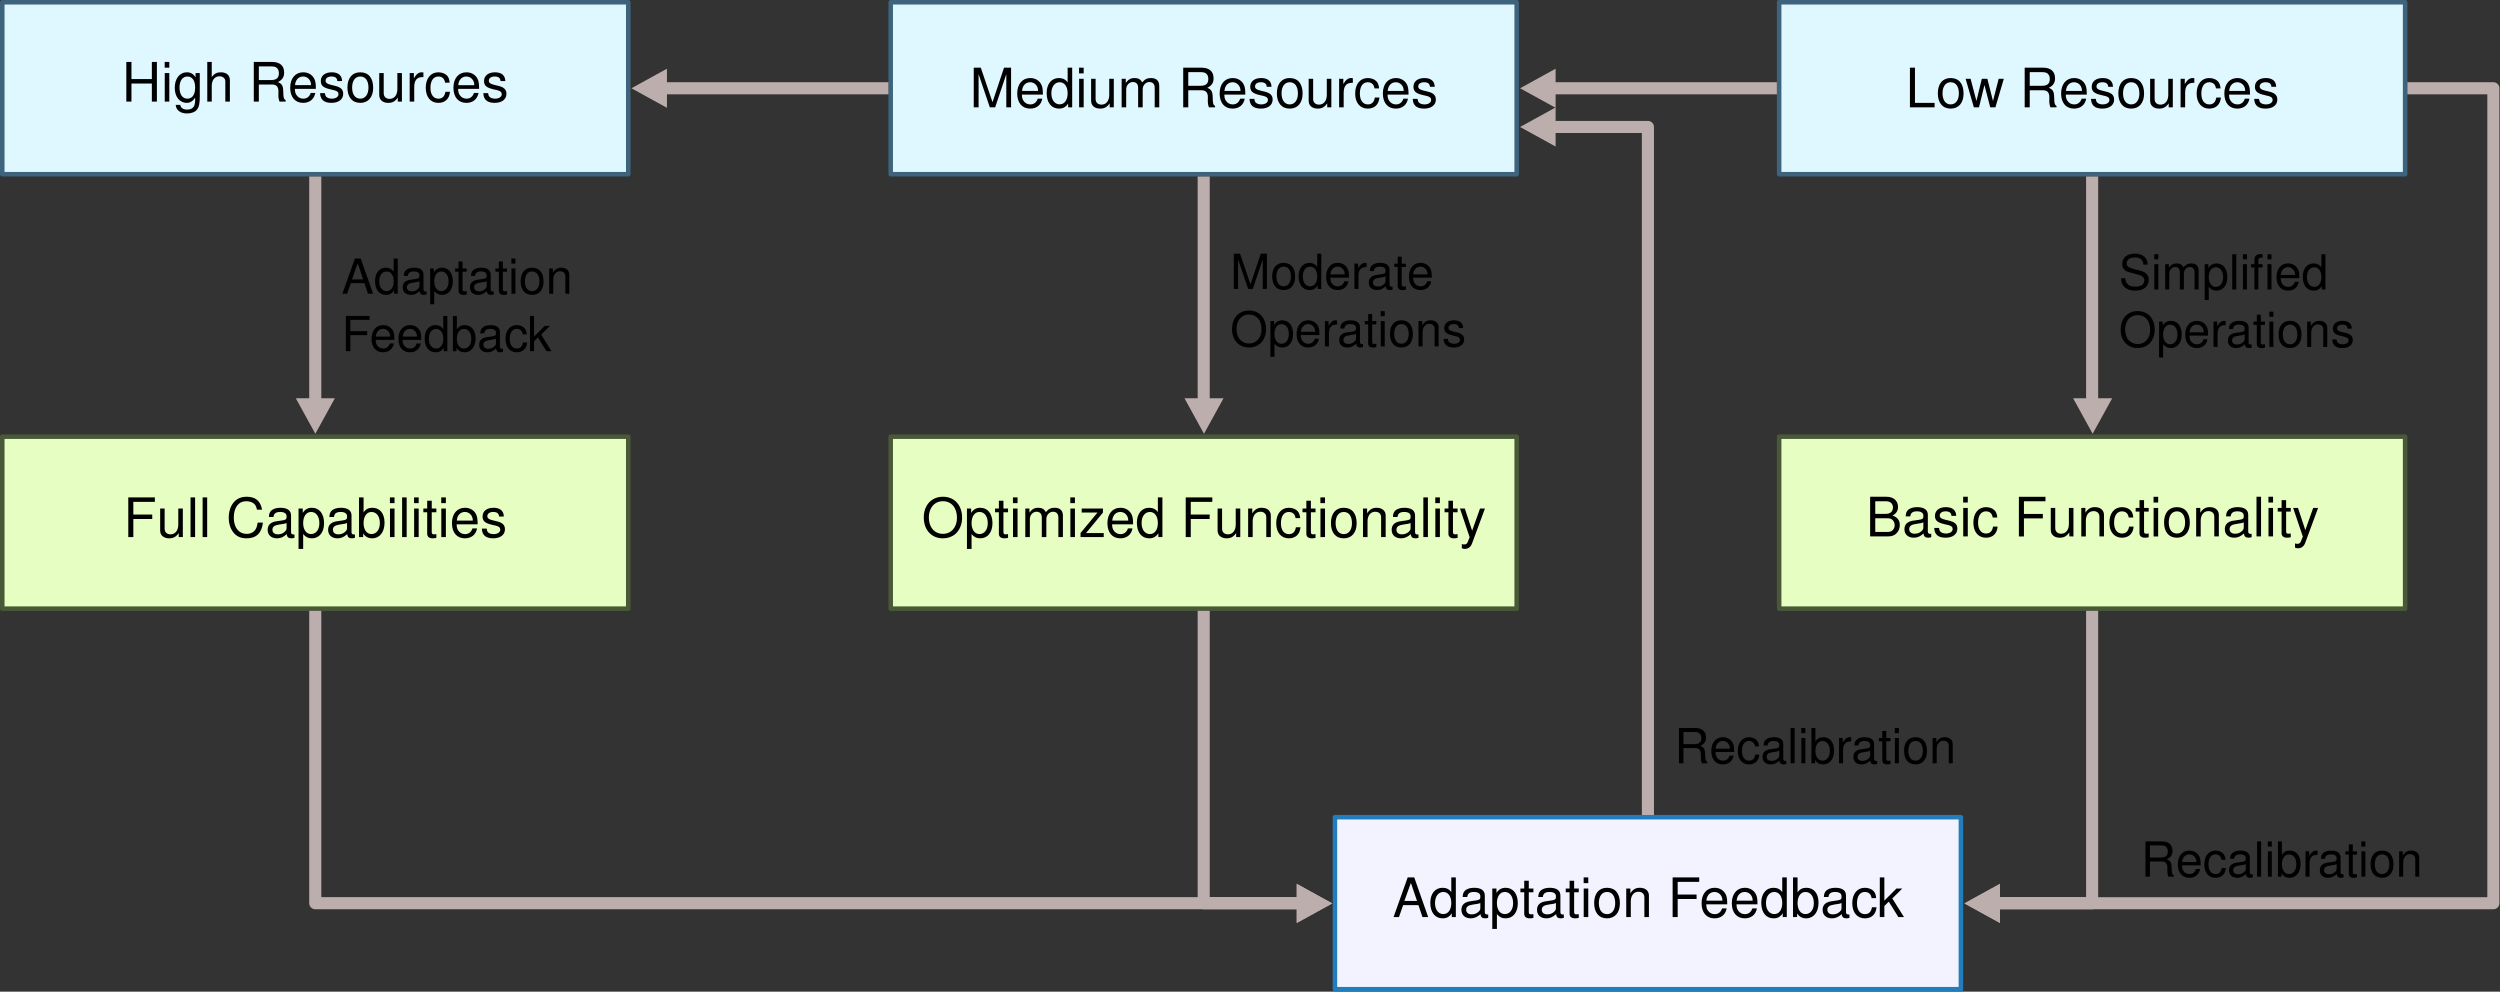
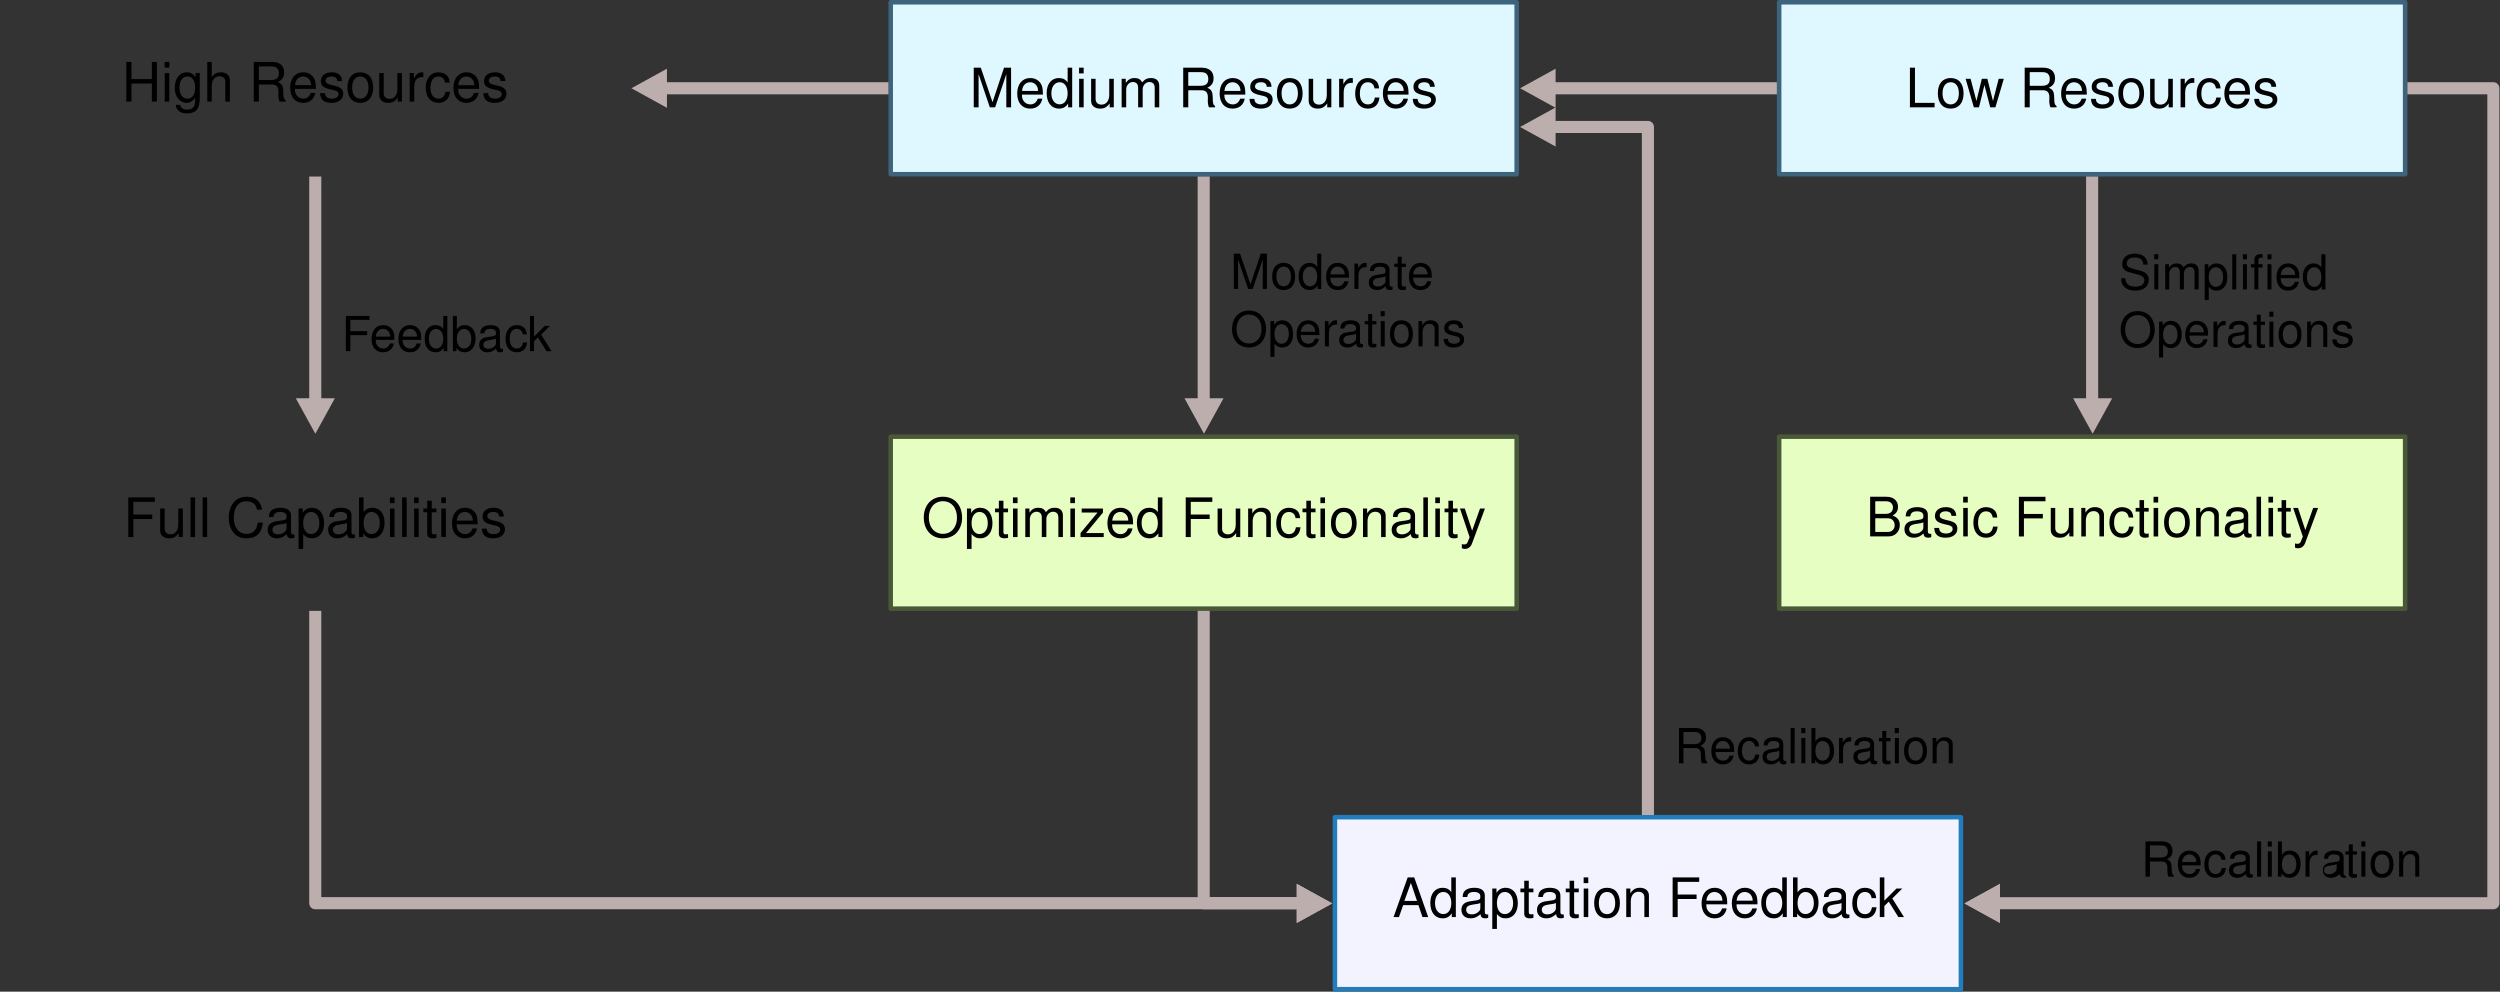
<svg xmlns="http://www.w3.org/2000/svg" version="1.1" id="svg1" width="549.391" height="217.924" viewBox="0 0 549.391 217.924">
  <rect x="0" y="0" width="549.391" height="217.924" fill="#333333" stroke="none" />
  <defs id="defs1" />
  <g id="g1">
-     <path id="path1" d="M 0.374,-14.173 H 103.573 V 14.173 H 0.374 Z" style="fill:#dff7ff;fill-opacity:1;fill-rule:nonzero;stroke:#3e647d;stroke-width:0.747;stroke-linecap:butt;stroke-linejoin:round;stroke-miterlimit:10;stroke-dasharray:none;stroke-opacity:1" transform="matrix(1.333,0,0,-1.333,0,19.396)" />
    <path id="path2" d="M 4.944,-2.977 V -8.359375e-4 H 5.776 V -6.54 H 4.944 v 2.824 H 1.581 V -6.54 H 0.737 V -8.359375e-4 H 1.581 V -2.977 Z m 2.877,-1.723 h -0.75 v 4.699 h 0.75 z m 0,-1.84 H 7.06 v 0.949 h 0.762 z m 4.333,1.84 v 0.68 c -0.375,-0.551 -0.832,-0.809 -1.43,-0.809 -1.195,0 -2.004,1.031 -2.004,2.555 0,0.773 0.211,1.406 0.598,1.852 0.352,0.398 0.844,0.633 1.336,0.633 0.598,0 1.008,-0.258 1.43,-0.844 v 0.234 c 0,0.645 -0.082,1.031 -0.27,1.289 C 11.615,1.159 11.229,1.323 10.771,1.323 c -0.34,0 -0.645,-0.082 -0.844,-0.246 C 9.752,0.937 9.682,0.819 9.635,0.538 H 8.873 c 0.082,0.891 0.773,1.418 1.875,1.418 0.703,0 1.301,-0.223 1.605,-0.598 0.363,-0.434 0.492,-1.031 0.492,-2.133 V -4.7 Z m -1.348,0.562 c 0.809,0 1.277,0.68 1.277,1.852 0,1.125 -0.48,1.805 -1.277,1.805 -0.809,0 -1.301,-0.691 -1.301,-1.828 0,-1.137 0.504,-1.828 1.301,-1.828 z m 3.275,-2.402 v 6.539 h 0.738 V -2.591 c 0,-0.961 0.504,-1.582 1.277,-1.582 0.234,0 0.48,0.07 0.656,0.211 0.223,0.152 0.305,0.375 0.305,0.703 v 3.258 h 0.75 V -3.552 c 0,-0.785 -0.562,-1.277 -1.477,-1.277 -0.668,0 -1.066,0.199 -1.512,0.773 v -2.484 z m 8.502,3.727 h 2.156 c 0.738,0 1.078,0.352 1.078,1.16 l -0.012,0.586 c 0,0.398 0.07,0.797 0.188,1.066 h 1.008 V -0.212 c -0.305,-0.211 -0.375,-0.445 -0.387,-1.312 -0.012,-1.078 -0.188,-1.395 -0.891,-1.699 0.738,-0.363 1.031,-0.82 1.031,-1.57 0,-1.125 -0.703,-1.746 -1.992,-1.746 h -3.012 v 6.539 h 0.832 z m 0,-0.738 v -2.25 h 2.016 c 0.469,0 0.738,0.07 0.949,0.246 0.223,0.199 0.34,0.492 0.34,0.879 0,0.773 -0.398,1.125 -1.289,1.125 z m 9.401,1.453 c 0,-0.715 -0.047,-1.148 -0.188,-1.5 -0.305,-0.773 -1.02,-1.23 -1.898,-1.23 -1.301,0 -2.145,0.996 -2.145,2.543 0,1.547 0.809,2.496 2.133,2.496 1.066,0 1.816,-0.609 2.004,-1.641 h -0.75 c -0.211,0.621 -0.633,0.949 -1.23,0.949 -0.48,0 -0.879,-0.223 -1.125,-0.609 -0.188,-0.27 -0.246,-0.539 -0.258,-1.008 z m -3.434,-0.609 c 0.059,-0.867 0.586,-1.43 1.336,-1.43 0.738,0 1.301,0.609 1.301,1.371 0,0.023 0,0.035 0,0.059 z m 7.752,-0.68 c -0.012,-0.926 -0.621,-1.441 -1.699,-1.441 -1.102,0 -1.805,0.562 -1.805,1.43 0,0.738 0.375,1.09 1.488,1.359 l 0.703,0.164 c 0.516,0.129 0.727,0.316 0.727,0.656 0,0.434 -0.445,0.738 -1.102,0.738 -0.398,0 -0.738,-0.117 -0.926,-0.316 -0.117,-0.141 -0.176,-0.27 -0.223,-0.598 h -0.785 c 0.035,1.078 0.645,1.605 1.875,1.605 1.184,0 1.934,-0.586 1.934,-1.488 0,-0.703 -0.398,-1.09 -1.324,-1.312 l -0.715,-0.176 c -0.609,-0.141 -0.867,-0.34 -0.867,-0.668 0,-0.434 0.375,-0.703 0.984,-0.703 0.609,0 0.926,0.258 0.949,0.75 z m 2.994,-1.441 c -1.312,0 -2.109,0.938 -2.109,2.52 0,1.57 0.785,2.52 2.121,2.52 1.312,0 2.121,-0.949 2.121,-2.484 0,-1.629 -0.773,-2.555 -2.133,-2.555 z m 0.012,0.691 c 0.844,0 1.348,0.68 1.348,1.852 0,1.102 -0.527,1.805 -1.348,1.805 -0.832,0 -1.348,-0.691 -1.348,-1.828 0,-1.137 0.516,-1.828 1.348,-1.828 z m 6.861,4.137 V -4.7 h -0.75 v 2.66 c 0,0.961 -0.504,1.594 -1.277,1.594 -0.598,0 -0.973,-0.363 -0.973,-0.926 v -3.328 h -0.738 v 3.621 c 0,0.785 0.574,1.289 1.488,1.289 0.691,0 1.137,-0.246 1.57,-0.867 V -8.359375e-4 Z M 47.451,-4.7 v 4.699 h 0.75 V -2.438 c 0,-0.668 0.176,-1.113 0.527,-1.371 0.234,-0.176 0.457,-0.223 0.984,-0.234 v -0.762 c -0.129,-0.023 -0.199,-0.023 -0.293,-0.023 -0.48,0 -0.855,0.281 -1.277,0.984 v -0.855 z m 6.586,1.582 c -0.035,-0.457 -0.129,-0.75 -0.305,-1.02 -0.328,-0.434 -0.891,-0.691 -1.547,-0.691 -1.266,0 -2.086,0.996 -2.086,2.555 0,1.523 0.809,2.484 2.074,2.484 1.125,0 1.828,-0.68 1.922,-1.828 h -0.75 c -0.129,0.762 -0.516,1.137 -1.148,1.137 -0.832,0 -1.324,-0.68 -1.324,-1.793 0,-1.172 0.492,-1.863 1.301,-1.863 0.633,0 1.02,0.363 1.113,1.02 z m 4.857,1.02 c 0,-0.715 -0.047,-1.148 -0.188,-1.5 -0.305,-0.773 -1.02,-1.23 -1.898,-1.23 -1.301,0 -2.145,0.996 -2.145,2.543 0,1.547 0.809,2.496 2.133,2.496 1.066,0 1.816,-0.609 2.004,-1.641 h -0.75 c -0.211,0.621 -0.633,0.949 -1.23,0.949 -0.48,0 -0.879,-0.223 -1.125,-0.609 -0.188,-0.27 -0.246,-0.539 -0.258,-1.008 z m -3.434,-0.609 c 0.059,-0.867 0.586,-1.43 1.336,-1.43 0.738,0 1.301,0.609 1.301,1.371 0,0.023 0,0.035 0,0.059 z m 7.752,-0.68 c -0.012,-0.926 -0.621,-1.441 -1.699,-1.441 -1.102,0 -1.805,0.562 -1.805,1.43 0,0.738 0.375,1.09 1.488,1.359 l 0.703,0.164 c 0.516,0.129 0.727,0.316 0.727,0.656 0,0.434 -0.445,0.738 -1.102,0.738 -0.398,0 -0.738,-0.117 -0.926,-0.316 -0.117,-0.141 -0.176,-0.27 -0.223,-0.598 h -0.785 c 0.035,1.078 0.645,1.605 1.875,1.605 1.184,0 1.934,-0.586 1.934,-1.488 0,-0.703 -0.398,-1.09 -1.324,-1.312 l -0.715,-0.176 c -0.609,-0.141 -0.867,-0.34 -0.867,-0.668 0,-0.434 0.375,-0.703 0.984,-0.703 0.609,0 0.926,0.258 0.949,0.75 z m 0,0" style="fill:#000000;fill-opacity:1;fill-rule:nonzero;stroke:none" aria-label="HighResources" transform="matrix(1.333,0,0,1.333,26.779,22.325)" />
    <path id="path3" d="M 146.84,-14.173 H 250.039 V 14.173 H 146.84 Z" style="fill:#dff7ff;fill-opacity:1;fill-rule:nonzero;stroke:#3e647d;stroke-width:0.747;stroke-linecap:butt;stroke-linejoin:round;stroke-miterlimit:10;stroke-dasharray:none;stroke-opacity:1" transform="matrix(1.333,0,0,-1.333,0,19.396)" />
    <path id="path4" d="M 4.195,-5.46875e-4 6.034,-5.473 V -5.46875e-4 H 6.82 V -6.54 H 5.659 L 3.761,-0.844 1.827,-6.54 H 0.667 V -5.46875e-4 H 1.464 V -5.473 L 3.316,-5.46875e-4 Z M 12.064,-2.098 c 0,-0.715 -0.047,-1.148 -0.188,-1.5 -0.305,-0.773 -1.02,-1.23 -1.898,-1.23 -1.301,0 -2.145,0.996 -2.145,2.543 0,1.547 0.809,2.496 2.133,2.496 1.066,0 1.816,-0.609 2.004,-1.641 h -0.75 c -0.211,0.621 -0.633,0.949 -1.23,0.949 -0.48,0 -0.879,-0.223 -1.125,-0.609 -0.188,-0.27 -0.246,-0.539 -0.258,-1.008 z m -3.434,-0.609 c 0.059,-0.867 0.586,-1.43 1.336,-1.43 0.738,0 1.301,0.609 1.301,1.371 0,0.023 0,0.035 0,0.059 z M 16.895,-6.54 h -0.75 v 2.438 c -0.316,-0.48 -0.809,-0.727 -1.441,-0.727 -1.219,0 -2.016,0.973 -2.016,2.473 0,1.582 0.773,2.566 2.039,2.566 0.645,0 1.102,-0.246 1.5,-0.832 v 0.621 h 0.668 z m -2.062,2.402 c 0.809,0 1.312,0.727 1.312,1.84 0,1.09 -0.516,1.805 -1.312,1.805 -0.82,0 -1.371,-0.727 -1.371,-1.816 0,-1.102 0.551,-1.828 1.371,-1.828 z m 3.955,-0.562 h -0.75 v 4.699 h 0.75 z m 0,-1.84 h -0.762 v 0.949 h 0.762 z m 4.966,6.539 V -4.7 h -0.75 v 2.66 c 0,0.961 -0.504,1.594 -1.277,1.594 -0.598,0 -0.973,-0.363 -0.973,-0.926 v -3.328 h -0.738 v 3.621 c 0,0.785 0.574,1.289 1.488,1.289 0.691,0 1.137,-0.246 1.57,-0.867 V -5.46875e-4 Z M 25.048,-4.7 v 4.699 h 0.75 V -2.954 c 0,-0.68 0.492,-1.219 1.102,-1.219 0.551,0 0.867,0.34 0.867,0.938 v 3.234 h 0.75 V -2.954 c 0,-0.68 0.492,-1.219 1.102,-1.219 0.551,0 0.879,0.34 0.879,0.938 v 3.234 h 0.75 V -3.528 c 0,-0.844 -0.48,-1.301 -1.359,-1.301 -0.633,0 -1.008,0.188 -1.453,0.715 -0.27,-0.504 -0.645,-0.715 -1.254,-0.715 -0.633,0 -1.043,0.234 -1.453,0.797 v -0.668 z m 10.983,1.887 h 2.156 c 0.738,0 1.078,0.352 1.078,1.16 l -0.012,0.586 c 0,0.398 0.07,0.797 0.188,1.066 h 1.008 V -0.211 c -0.305,-0.211 -0.375,-0.445 -0.387,-1.313 -0.012,-1.078 -0.188,-1.395 -0.891,-1.699 0.738,-0.363 1.031,-0.82 1.031,-1.57 0,-1.125 -0.703,-1.746 -1.992,-1.746 h -3.012 v 6.539 h 0.832 z m 0,-0.738 v -2.25 h 2.016 c 0.469,0 0.738,0.07 0.949,0.246 0.223,0.199 0.34,0.492 0.34,0.879 0,0.773 -0.398,1.125 -1.289,1.125 z m 9.404,1.453 c 0,-0.715 -0.047,-1.148 -0.188,-1.5 -0.305,-0.773 -1.02,-1.23 -1.898,-1.23 -1.301,0 -2.145,0.996 -2.145,2.543 0,1.547 0.809,2.496 2.133,2.496 1.066,0 1.816,-0.609 2.004,-1.641 h -0.75 c -0.211,0.621 -0.633,0.949 -1.23,0.949 -0.48,0 -0.879,-0.223 -1.125,-0.609 -0.188,-0.27 -0.246,-0.539 -0.258,-1.008 z m -3.434,-0.609 c 0.059,-0.867 0.586,-1.43 1.336,-1.43 0.738,0 1.301,0.609 1.301,1.371 0,0.023 0,0.035 0,0.059 z m 7.752,-0.68 c -0.012,-0.926 -0.621,-1.441 -1.699,-1.441 -1.102,0 -1.805,0.562 -1.805,1.43 0,0.738 0.375,1.09 1.488,1.359 l 0.703,0.164 c 0.516,0.129 0.727,0.316 0.727,0.656 0,0.434 -0.445,0.738 -1.102,0.738 -0.398,0 -0.738,-0.117 -0.926,-0.316 -0.117,-0.141 -0.176,-0.27 -0.223,-0.598 h -0.785 c 0.035,1.078 0.645,1.605 1.875,1.605 1.184,0 1.934,-0.586 1.934,-1.488 0,-0.703 -0.398,-1.09 -1.324,-1.312 l -0.715,-0.176 c -0.609,-0.141 -0.867,-0.34 -0.867,-0.668 0,-0.434 0.375,-0.703 0.984,-0.703 0.609,0 0.926,0.258 0.949,0.75 z m 2.994,-1.441 c -1.312,0 -2.109,0.938 -2.109,2.52 0,1.57 0.785,2.52 2.121,2.52 1.312,0 2.121,-0.949 2.121,-2.484 0,-1.629 -0.773,-2.555 -2.133,-2.555 z m 0.012,0.691 c 0.844,0 1.348,0.68 1.348,1.852 0,1.102 -0.527,1.805 -1.348,1.805 -0.832,0 -1.348,-0.691 -1.348,-1.828 0,-1.137 0.516,-1.828 1.348,-1.828 z m 6.861,4.137 V -4.7 h -0.75 v 2.66 c 0,0.961 -0.504,1.594 -1.277,1.594 -0.598,0 -0.973,-0.363 -0.973,-0.926 v -3.328 h -0.738 v 3.621 c 0,0.785 0.574,1.289 1.488,1.289 0.691,0 1.137,-0.246 1.57,-0.867 V -5.46875e-4 Z M 60.902,-4.7 v 4.699 h 0.75 V -2.438 c 0,-0.668 0.176,-1.113 0.527,-1.371 0.234,-0.176 0.457,-0.223 0.984,-0.234 v -0.762 c -0.129,-0.023 -0.199,-0.023 -0.293,-0.023 -0.48,0 -0.855,0.281 -1.277,0.984 v -0.855 z m 6.583,1.582 c -0.035,-0.457 -0.129,-0.75 -0.305,-1.02 -0.328,-0.434 -0.891,-0.691 -1.547,-0.691 -1.266,0 -2.086,0.996 -2.086,2.555 0,1.523 0.809,2.484 2.074,2.484 1.125,0 1.828,-0.68 1.922,-1.828 h -0.75 c -0.129,0.762 -0.516,1.137 -1.148,1.137 -0.832,0 -1.324,-0.68 -1.324,-1.793 0,-1.172 0.492,-1.863 1.301,-1.863 0.633,0 1.02,0.363 1.113,1.02 z m 4.86,1.02 c 0,-0.715 -0.047,-1.148 -0.188,-1.5 -0.305,-0.773 -1.02,-1.23 -1.898,-1.23 -1.301,0 -2.145,0.996 -2.145,2.543 0,1.547 0.809,2.496 2.133,2.496 1.066,0 1.816,-0.609 2.004,-1.641 h -0.75 c -0.211,0.621 -0.633,0.949 -1.23,0.949 -0.48,0 -0.879,-0.223 -1.125,-0.609 -0.188,-0.27 -0.246,-0.539 -0.258,-1.008 z m -3.434,-0.609 c 0.059,-0.867 0.586,-1.43 1.336,-1.43 0.738,0 1.301,0.609 1.301,1.371 0,0.023 0,0.035 0,0.059 z m 7.749,-0.68 c -0.012,-0.926 -0.621,-1.441 -1.699,-1.441 -1.102,0 -1.805,0.562 -1.805,1.43 0,0.738 0.375,1.09 1.488,1.359 l 0.703,0.164 c 0.516,0.129 0.727,0.316 0.727,0.656 0,0.434 -0.445,0.738 -1.102,0.738 -0.398,0 -0.738,-0.117 -0.926,-0.316 -0.117,-0.141 -0.176,-0.27 -0.223,-0.598 h -0.785 c 0.035,1.078 0.645,1.605 1.875,1.605 1.184,0 1.934,-0.586 1.934,-1.488 0,-0.703 -0.398,-1.09 -1.324,-1.312 l -0.715,-0.176 c -0.609,-0.141 -0.867,-0.34 -0.867,-0.668 0,-0.434 0.375,-0.703 0.984,-0.703 0.609,0 0.926,0.258 0.949,0.75 z m 0,0" style="fill:#000000;fill-opacity:1;fill-rule:nonzero;stroke:none" aria-label="MediumResources" transform="matrix(1.333,0,0,1.333,213.099,23.587)" />
    <path id="path5" d="M 293.306,-14.173 H 396.505 V 14.173 H 293.306 Z" style="fill:#dff7ff;fill-opacity:1;fill-rule:nonzero;stroke:#3e647d;stroke-width:0.747;stroke-linecap:butt;stroke-linejoin:round;stroke-miterlimit:10;stroke-dasharray:none;stroke-opacity:1" transform="matrix(1.333,0,0,-1.333,0,19.396)" />
    <path id="path6" d="M 1.546,-6.54 H 0.714 V -5.46875e-4 H 4.78 V -0.739 h -3.234 z m 5.877,1.711 c -1.312,0 -2.109,0.938 -2.109,2.52 0,1.57 0.785,2.52 2.121,2.52 1.312,0 2.121,-0.949 2.121,-2.484 0,-1.629 -0.773,-2.555 -2.133,-2.555 z m 0.012,0.691 c 0.844,0 1.348,0.68 1.348,1.852 0,1.102 -0.527,1.805 -1.348,1.805 -0.832,0 -1.348,-0.691 -1.348,-1.828 0,-1.137 0.516,-1.828 1.348,-1.828 z M 14.806,-5.46875e-4 16.189,-4.7 h -0.844 l -0.938,3.656 -0.926,-3.656 h -0.914 l -0.891,3.656 -0.961,-3.656 H 9.896 l 1.359,4.699 h 0.844 L 13.001,-3.68 13.95,-5.46875e-4 Z M 20.466,-2.813 h 2.156 c 0.738,0 1.078,0.352 1.078,1.16 l -0.012,0.586 c 0,0.398 0.07,0.797 0.188,1.066 h 1.008 V -0.211 c -0.305,-0.211 -0.375,-0.445 -0.387,-1.313 -0.012,-1.078 -0.188,-1.395 -0.891,-1.699 0.738,-0.363 1.031,-0.82 1.031,-1.57 0,-1.125 -0.703,-1.746 -1.992,-1.746 h -3.012 v 6.539 h 0.832 z m 0,-0.738 v -2.25 h 2.016 c 0.469,0 0.738,0.07 0.949,0.246 0.223,0.199 0.34,0.492 0.34,0.879 0,0.773 -0.398,1.125 -1.289,1.125 z m 9.404,1.453 c 0,-0.715 -0.047,-1.148 -0.188,-1.5 -0.305,-0.773 -1.02,-1.23 -1.898,-1.23 -1.301,0 -2.145,0.996 -2.145,2.543 0,1.547 0.809,2.496 2.133,2.496 1.066,0 1.816,-0.609 2.004,-1.641 h -0.75 c -0.211,0.621 -0.633,0.949 -1.23,0.949 -0.48,0 -0.879,-0.223 -1.125,-0.609 -0.188,-0.27 -0.246,-0.539 -0.258,-1.008 z m -3.434,-0.609 c 0.059,-0.867 0.586,-1.43 1.336,-1.43 0.738,0 1.301,0.609 1.301,1.371 0,0.023 0,0.035 0,0.059 z m 7.752,-0.68 c -0.012,-0.926 -0.621,-1.441 -1.699,-1.441 -1.102,0 -1.805,0.562 -1.805,1.43 0,0.738 0.375,1.09 1.488,1.359 l 0.703,0.164 c 0.516,0.129 0.727,0.316 0.727,0.656 0,0.434 -0.445,0.738 -1.102,0.738 -0.398,0 -0.738,-0.117 -0.926,-0.316 -0.117,-0.141 -0.176,-0.27 -0.223,-0.598 h -0.785 c 0.035,1.078 0.645,1.605 1.875,1.605 1.184,0 1.934,-0.586 1.934,-1.488 0,-0.703 -0.398,-1.09 -1.324,-1.312 l -0.715,-0.176 c -0.609,-0.141 -0.867,-0.34 -0.867,-0.668 0,-0.434 0.375,-0.703 0.984,-0.703 0.609,0 0.926,0.258 0.949,0.75 z m 2.994,-1.441 c -1.312,0 -2.109,0.938 -2.109,2.52 0,1.57 0.785,2.52 2.121,2.52 1.312,0 2.121,-0.949 2.121,-2.484 0,-1.629 -0.773,-2.555 -2.133,-2.555 z m 0.012,0.691 c 0.844,0 1.348,0.68 1.348,1.852 0,1.102 -0.527,1.805 -1.348,1.805 -0.832,0 -1.348,-0.691 -1.348,-1.828 0,-1.137 0.516,-1.828 1.348,-1.828 z M 44.053,-5.46875e-4 V -4.7 h -0.75 v 2.66 c 0,0.961 -0.504,1.594 -1.277,1.594 -0.598,0 -0.973,-0.363 -0.973,-0.926 v -3.328 h -0.738 v 3.621 c 0,0.785 0.574,1.289 1.488,1.289 0.691,0 1.137,-0.246 1.57,-0.867 V -5.46875e-4 Z M 45.336,-4.7 v 4.699 h 0.75 V -2.438 c 0,-0.668 0.176,-1.113 0.527,-1.371 0.234,-0.176 0.457,-0.223 0.984,-0.234 v -0.762 c -0.129,-0.023 -0.199,-0.023 -0.293,-0.023 -0.48,0 -0.855,0.281 -1.277,0.984 v -0.855 z m 6.583,1.582 c -0.035,-0.457 -0.129,-0.75 -0.305,-1.02 -0.328,-0.434 -0.891,-0.691 -1.547,-0.691 -1.266,0 -2.086,0.996 -2.086,2.555 0,1.523 0.809,2.484 2.074,2.484 1.125,0 1.828,-0.68 1.922,-1.828 h -0.75 c -0.129,0.762 -0.516,1.137 -1.148,1.137 -0.832,0 -1.324,-0.68 -1.324,-1.793 0,-1.172 0.492,-1.863 1.301,-1.863 0.633,0 1.02,0.363 1.113,1.02 z m 4.86,1.02 c 0,-0.715 -0.047,-1.148 -0.188,-1.5 -0.305,-0.773 -1.02,-1.23 -1.898,-1.23 -1.301,0 -2.145,0.996 -2.145,2.543 0,1.547 0.809,2.496 2.133,2.496 1.066,0 1.816,-0.609 2.004,-1.641 h -0.75 c -0.211,0.621 -0.633,0.949 -1.23,0.949 -0.48,0 -0.879,-0.223 -1.125,-0.609 -0.188,-0.27 -0.246,-0.539 -0.258,-1.008 z m -3.434,-0.609 c 0.059,-0.867 0.586,-1.43 1.336,-1.43 0.738,0 1.301,0.609 1.301,1.371 0,0.023 0,0.035 0,0.059 z m 7.749,-0.68 c -0.012,-0.926 -0.621,-1.441 -1.699,-1.441 -1.102,0 -1.805,0.562 -1.805,1.43 0,0.738 0.375,1.09 1.488,1.359 l 0.703,0.164 c 0.516,0.129 0.727,0.316 0.727,0.656 0,0.434 -0.445,0.738 -1.102,0.738 -0.398,0 -0.738,-0.117 -0.926,-0.316 -0.117,-0.141 -0.176,-0.27 -0.223,-0.598 h -0.785 c 0.035,1.078 0.645,1.605 1.875,1.605 1.184,0 1.934,-0.586 1.934,-1.488 0,-0.703 -0.398,-1.09 -1.324,-1.312 l -0.715,-0.176 c -0.609,-0.141 -0.867,-0.34 -0.867,-0.668 0,-0.434 0.375,-0.703 0.984,-0.703 0.609,0 0.926,0.258 0.949,0.75 z m 0,0" style="fill:#000000;fill-opacity:1;fill-rule:nonzero;stroke:none" aria-label="LowResources" transform="matrix(1.333,0,0,1.333,418.767,23.587)" />
-     <path id="path7" d="m 0.374,-85.788 h 103.199 v 28.347 H 0.374 Z" style="fill:#e6fec1;fill-opacity:1;fill-rule:nonzero;stroke:#495938;stroke-width:0.747;stroke-linecap:butt;stroke-linejoin:round;stroke-miterlimit:10;stroke-dasharray:none;stroke-opacity:1" transform="matrix(1.333,0,0,-1.333,0,19.396)" />
    <path id="path8" d="M 1.641,-2.976 H 4.758 V -3.714 H 1.641 V -5.8 H 5.191 V -6.538 H 0.809 V 6.484375e-4 H 1.641 Z M 9.803,6.484375e-4 V -4.699 h -0.75 v 2.66 c 0,0.961 -0.504,1.594 -1.277,1.594 -0.598,0 -0.973,-0.363 -0.973,-0.926 v -3.328 H 6.064 v 3.621 c 0,0.785 0.574,1.289 1.488,1.289 0.691,0 1.137,-0.246 1.57,-0.867 V 6.484375e-4 Z M 11.824,-6.538 h -0.75 V 6.484375e-4 h 0.75 z m 1.989,0 h -0.75 V 6.484375e-4 h 0.75 z m 9.053,2.027 c -0.258,-1.43 -1.078,-2.133 -2.52,-2.133 -0.879,0 -1.582,0.281 -2.062,0.82 -0.598,0.645 -0.914,1.57 -0.914,2.637 0,1.066 0.328,1.992 0.949,2.637 0.504,0.516 1.148,0.762 1.992,0.762 1.605,0 2.496,-0.867 2.695,-2.59 h -0.867 c -0.07,0.445 -0.152,0.75 -0.293,1.008 -0.27,0.539 -0.82,0.844 -1.523,0.844 -1.301,0 -2.121,-1.043 -2.121,-2.672 0,-1.676 0.785,-2.707 2.051,-2.707 0.527,0 1.02,0.164 1.289,0.41 0.246,0.223 0.375,0.504 0.48,0.984 z m 5.338,4.078 c -0.082,0.012 -0.117,0.012 -0.152,0.012 -0.27,0 -0.41,-0.129 -0.41,-0.363 V -3.55 c 0,-0.832 -0.609,-1.277 -1.77,-1.277 -0.68,0 -1.242,0.188 -1.559,0.539 -0.211,0.246 -0.305,0.516 -0.316,0.984 h 0.75 c 0.059,-0.574 0.398,-0.832 1.102,-0.832 0.668,0 1.055,0.246 1.055,0.691 v 0.199 c 0,0.316 -0.188,0.445 -0.785,0.516 -1.055,0.141 -1.219,0.176 -1.5,0.293 -0.551,0.223 -0.832,0.645 -0.832,1.254 0,0.855 0.598,1.395 1.547,1.395 0.586,0 1.066,-0.211 1.594,-0.691 0.047,0.469 0.281,0.691 0.773,0.691 0.152,0 0.27,-0.023 0.504,-0.082 z M 26.903,-1.476 c 0,0.246 -0.082,0.398 -0.305,0.609 -0.305,0.281 -0.668,0.422 -1.113,0.422 -0.574,0 -0.914,-0.281 -0.914,-0.762 0,-0.492 0.328,-0.738 1.125,-0.855 0.785,-0.105 0.949,-0.141 1.207,-0.258 z m 1.975,3.434 h 0.762 v -2.449 c 0.387,0.48 0.832,0.703 1.441,0.703 1.207,0 2.004,-0.984 2.004,-2.484 0,-1.57 -0.773,-2.555 -2.016,-2.555 -0.633,0 -1.148,0.281 -1.5,0.844 v -0.715 h -0.691 z m 2.062,-6.094 c 0.832,0 1.371,0.727 1.371,1.852 0,1.066 -0.551,1.793 -1.371,1.793 -0.785,0 -1.301,-0.715 -1.301,-1.816 0,-1.102 0.516,-1.828 1.301,-1.828 z m 7.233,3.703 c -0.082,0.012 -0.117,0.012 -0.152,0.012 -0.27,0 -0.41,-0.129 -0.41,-0.363 V -3.55 c 0,-0.832 -0.609,-1.277 -1.77,-1.277 -0.68,0 -1.242,0.188 -1.559,0.539 -0.211,0.246 -0.305,0.516 -0.316,0.984 h 0.75 c 0.059,-0.574 0.398,-0.832 1.102,-0.832 0.668,0 1.055,0.246 1.055,0.691 v 0.199 c 0,0.316 -0.188,0.445 -0.785,0.516 -1.055,0.141 -1.219,0.176 -1.5,0.293 -0.551,0.223 -0.832,0.645 -0.832,1.254 0,0.855 0.598,1.395 1.547,1.395 0.586,0 1.066,-0.211 1.594,-0.691 0.047,0.469 0.281,0.691 0.773,0.691 0.152,0 0.27,-0.023 0.504,-0.082 z M 36.873,-1.476 c 0,0.246 -0.082,0.398 -0.305,0.609 -0.305,0.281 -0.668,0.422 -1.113,0.422 -0.574,0 -0.914,-0.281 -0.914,-0.762 0,-0.492 0.328,-0.738 1.125,-0.855 0.785,-0.105 0.949,-0.141 1.207,-0.258 z m 1.975,-5.062 V 6.484375e-4 h 0.68 V -0.597 c 0.352,0.539 0.832,0.809 1.488,0.809 1.23,0 2.039,-1.02 2.039,-2.578 0,-1.523 -0.773,-2.461 -2.004,-2.461 -0.645,0 -1.102,0.234 -1.453,0.762 v -2.473 z m 2.051,2.402 c 0.844,0 1.383,0.727 1.383,1.852 0,1.066 -0.562,1.793 -1.383,1.793 -0.785,0 -1.301,-0.715 -1.301,-1.816 0,-1.102 0.516,-1.828 1.301,-1.828 z m 3.803,-0.562 h -0.75 V 6.484375e-4 h 0.75 z m 0,-1.84 h -0.762 v 0.949 h 0.762 z m 2.001,0 h -0.75 V 6.484375e-4 h 0.75 z m 1.98,1.84 h -0.75 V 6.484375e-4 h 0.75 z m 0,-1.84 h -0.762 v 0.949 h 0.762 z m 2.915,1.84 h -0.762 v -1.289 h -0.75 v 1.289 h -0.633 v 0.609 h 0.633 v 3.551 c 0,0.48 0.328,0.75 0.902,0.75 0.188,0 0.363,-0.023 0.609,-0.07 v -0.621 c -0.094,0.023 -0.211,0.035 -0.352,0.035 -0.328,0 -0.41,-0.094 -0.41,-0.422 V -4.089 h 0.762 z m 1.567,0 h -0.75 V 6.484375e-4 h 0.75 z m 0,-1.84 h -0.762 v 0.949 H 53.165 Z m 5.235,4.441 c 0,-0.715 -0.047,-1.148 -0.188,-1.5 -0.305,-0.773 -1.02,-1.23 -1.898,-1.23 -1.301,0 -2.145,0.996 -2.145,2.543 0,1.547 0.809,2.496 2.133,2.496 1.066,0 1.816,-0.609 2.004,-1.641 h -0.75 c -0.211,0.621 -0.633,0.949 -1.23,0.949 -0.48,0 -0.879,-0.223 -1.125,-0.609 -0.188,-0.27 -0.246,-0.539 -0.258,-1.008 z m -3.434,-0.609 c 0.059,-0.867 0.586,-1.43 1.336,-1.43 0.738,0 1.301,0.609 1.301,1.371 0,0.023 0,0.035 0,0.059 z m 7.752,-0.68 c -0.012,-0.926 -0.621,-1.441 -1.699,-1.441 -1.102,0 -1.805,0.562 -1.805,1.43 0,0.738 0.375,1.09 1.488,1.359 l 0.703,0.164 c 0.516,0.129 0.727,0.316 0.727,0.656 0,0.434 -0.445,0.738 -1.102,0.738 -0.398,0 -0.738,-0.117 -0.926,-0.316 -0.117,-0.141 -0.176,-0.27 -0.223,-0.598 h -0.785 c 0.035,1.078 0.645,1.605 1.875,1.605 1.184,0 1.934,-0.586 1.934,-1.488 0,-0.703 -0.398,-1.09 -1.324,-1.312 l -0.715,-0.176 c -0.609,-0.141 -0.867,-0.34 -0.867,-0.668 0,-0.434 0.375,-0.703 0.984,-0.703 0.609,0 0.926,0.258 0.949,0.75 z m 0,0" style="fill:#000000;fill-opacity:1;fill-rule:nonzero;stroke:none" aria-label="FullCapabilities" transform="matrix(1.333,0,0,1.333,27.113,118.019)" />
    <path id="path9" d="m 146.84,-85.788 h 103.199 v 28.347 H 146.84 Z" style="fill:#e6fec1;fill-opacity:1;fill-rule:nonzero;stroke:#495938;stroke-width:0.747;stroke-linecap:butt;stroke-linejoin:round;stroke-miterlimit:10;stroke-dasharray:none;stroke-opacity:1" transform="matrix(1.333,0,0,-1.333,0,19.396)" />
    <path id="path10" d="m 3.493,-6.644 c -1.875,0 -3.152,1.383 -3.152,3.422 0,2.051 1.277,3.434 3.152,3.434 0.797,0 1.5,-0.246 2.027,-0.691 0.715,-0.609 1.137,-1.617 1.137,-2.684 0,-2.109 -1.254,-3.48 -3.164,-3.48 z m 0,0.738 c 1.406,0 2.32,1.078 2.32,2.719 0,1.582 -0.938,2.66 -2.32,2.66 -1.383,0 -2.32,-1.078 -2.32,-2.695 0,-1.605 0.938,-2.684 2.32,-2.684 z m 3.964,7.863 h 0.762 v -2.449 c 0.387,0.48 0.832,0.703 1.441,0.703 1.207,0 2.004,-0.984 2.004,-2.484 0,-1.57 -0.773,-2.555 -2.016,-2.555 -0.633,0 -1.148,0.281 -1.5,0.844 V -4.699 H 7.457 Z m 2.062,-6.094 c 0.832,0 1.371,0.727 1.371,1.852 0,1.066 -0.551,1.793 -1.371,1.793 -0.785,0 -1.301,-0.715 -1.301,-1.816 0,-1.102 0.516,-1.828 1.301,-1.828 z m 4.714,-0.562 h -0.762 v -1.289 h -0.75 v 1.289 h -0.633 v 0.609 h 0.633 v 3.551 c 0,0.48 0.328,0.75 0.902,0.75 0.188,0 0.363,-0.023 0.609,-0.07 v -0.621 c -0.094,0.023 -0.211,0.035 -0.352,0.035 -0.328,0 -0.41,-0.094 -0.41,-0.422 V -4.089 h 0.762 z m 1.567,0 h -0.75 V 6.484375e-4 h 0.75 z m 0,-1.84 h -0.762 v 0.949 h 0.762 z m 1.277,1.84 V 6.484375e-4 h 0.75 V -2.952 c 0,-0.68 0.492,-1.219 1.102,-1.219 0.551,0 0.867,0.34 0.867,0.938 V 6.484375e-4 h 0.75 V -2.952 c 0,-0.68 0.492,-1.219 1.102,-1.219 0.551,0 0.879,0.34 0.879,0.938 V 6.484375e-4 h 0.75 V -3.527 c 0,-0.844 -0.48,-1.301 -1.359,-1.301 -0.633,0 -1.008,0.188 -1.453,0.715 -0.27,-0.504 -0.645,-0.715 -1.254,-0.715 -0.633,0 -1.043,0.234 -1.453,0.797 v -0.668 z m 8.183,0 h -0.75 V 6.484375e-4 h 0.75 z m 0,-1.84 h -0.762 v 0.949 h 0.762 z m 4.617,1.84 h -3.504 v 0.656 h 2.613 l -2.801,3.375 V 6.484375e-4 h 3.82 V -0.656 h -2.918 l 2.789,-3.375 z m 4.969,2.602 c 0,-0.715 -0.047,-1.148 -0.188,-1.5 -0.305,-0.773 -1.02,-1.23 -1.898,-1.23 -1.301,0 -2.145,0.996 -2.145,2.543 0,1.547 0.809,2.496 2.133,2.496 1.066,0 1.816,-0.609 2.004,-1.641 h -0.75 c -0.211,0.621 -0.633,0.949 -1.23,0.949 -0.48,0 -0.879,-0.223 -1.125,-0.609 -0.188,-0.27 -0.246,-0.539 -0.258,-1.008 z m -3.434,-0.609 c 0.059,-0.867 0.586,-1.43 1.336,-1.43 0.738,0 1.301,0.609 1.301,1.371 0,0.023 0,0.035 0,0.059 z m 8.268,-3.832 h -0.75 v 2.438 c -0.316,-0.48 -0.809,-0.727 -1.441,-0.727 -1.219,0 -2.016,0.973 -2.016,2.473 0,1.582 0.773,2.566 2.039,2.566 0.645,0 1.102,-0.246 1.5,-0.832 V 6.484375e-4 h 0.668 z m -2.062,2.402 c 0.809,0 1.312,0.727 1.312,1.84 0,1.09 -0.516,1.805 -1.312,1.805 -0.82,0 -1.371,-0.727 -1.371,-1.816 0,-1.102 0.551,-1.828 1.371,-1.828 z m 6.738,1.16 h 3.117 v -0.738 h -3.117 v -2.086 h 3.551 V -6.538 H 43.524 V 6.484375e-4 h 0.832 z m 8.162,2.977 V -4.699 h -0.75 v 2.66 c 0,0.961 -0.504,1.594 -1.277,1.594 -0.598,0 -0.973,-0.363 -0.973,-0.926 v -3.328 h -0.738 v 3.621 c 0,0.785 0.574,1.289 1.488,1.289 0.691,0 1.137,-0.246 1.57,-0.867 V 6.484375e-4 Z M 53.814,-4.699 V 6.484375e-4 h 0.75 V -2.589 c 0,-0.961 0.504,-1.582 1.266,-1.582 0.598,0 0.973,0.352 0.973,0.914 V 6.484375e-4 h 0.75 V -3.55 c 0,-0.773 -0.586,-1.277 -1.488,-1.277 -0.703,0 -1.148,0.27 -1.57,0.914 v -0.785 z m 8.569,1.582 c -0.035,-0.457 -0.129,-0.75 -0.305,-1.02 -0.328,-0.434 -0.891,-0.691 -1.547,-0.691 -1.266,0 -2.086,0.996 -2.086,2.555 0,1.523 0.809,2.484 2.074,2.484 1.125,0 1.828,-0.68 1.922,-1.828 h -0.75 c -0.129,0.762 -0.516,1.137 -1.148,1.137 -0.832,0 -1.324,-0.68 -1.324,-1.793 0,-1.172 0.492,-1.863 1.301,-1.863 0.633,0 1.02,0.363 1.113,1.02 z m 2.54,-1.582 h -0.762 v -1.289 h -0.75 v 1.289 h -0.633 v 0.609 h 0.633 v 3.551 c 0,0.48 0.328,0.75 0.902,0.75 0.188,0 0.363,-0.023 0.609,-0.07 v -0.621 c -0.094,0.023 -0.211,0.035 -0.352,0.035 -0.328,0 -0.41,-0.094 -0.41,-0.422 V -4.089 h 0.762 z m 1.564,0 h -0.75 V 6.484375e-4 h 0.75 z m 0,-1.84 h -0.762 v 0.949 h 0.762 z m 3.082,1.711 c -1.312,0 -2.109,0.938 -2.109,2.52 0,1.57 0.785,2.52 2.121,2.52 1.312,0 2.121,-0.949 2.121,-2.484 0,-1.629 -0.773,-2.555 -2.133,-2.555 z m 0.012,0.691 c 0.844,0 1.348,0.68 1.348,1.852 0,1.102 -0.527,1.805 -1.348,1.805 -0.832,0 -1.348,-0.691 -1.348,-1.828 0,-1.137 0.516,-1.828 1.348,-1.828 z m 3.167,-0.562 V 6.484375e-4 h 0.75 V -2.589 c 0,-0.961 0.504,-1.582 1.266,-1.582 0.598,0 0.973,0.352 0.973,0.914 V 6.484375e-4 h 0.75 V -3.55 c 0,-0.773 -0.586,-1.277 -1.488,-1.277 -0.703,0 -1.148,0.27 -1.57,0.914 v -0.785 z m 9.146,4.266 c -0.082,0.012 -0.117,0.012 -0.152,0.012 -0.27,0 -0.41,-0.129 -0.41,-0.363 V -3.55 c 0,-0.832 -0.609,-1.277 -1.77,-1.277 -0.68,0 -1.242,0.188 -1.559,0.539 -0.211,0.246 -0.305,0.516 -0.316,0.984 h 0.75 c 0.059,-0.574 0.398,-0.832 1.102,-0.832 0.668,0 1.055,0.246 1.055,0.691 v 0.199 c 0,0.316 -0.188,0.445 -0.785,0.516 -1.055,0.141 -1.219,0.176 -1.5,0.293 -0.551,0.223 -0.832,0.645 -0.832,1.254 0,0.855 0.598,1.395 1.547,1.395 0.586,0 1.066,-0.211 1.594,-0.691 0.047,0.469 0.281,0.691 0.773,0.691 0.152,0 0.27,-0.023 0.504,-0.082 z M 80.594,-1.476 c 0,0.246 -0.082,0.398 -0.305,0.609 -0.305,0.281 -0.668,0.422 -1.113,0.422 -0.574,0 -0.914,-0.281 -0.914,-0.762 0,-0.492 0.328,-0.738 1.125,-0.855 0.785,-0.105 0.949,-0.141 1.207,-0.258 z m 2.854,-5.062 h -0.75 V 6.484375e-4 h 0.75 z m 1.978,1.84 h -0.75 V 6.484375e-4 h 0.75 z m 0,-1.84 h -0.762 v 0.949 h 0.762 z m 2.918,1.84 h -0.762 v -1.289 h -0.75 v 1.289 h -0.633 v 0.609 h 0.633 v 3.551 c 0,0.48 0.328,0.75 0.902,0.75 0.188,0 0.363,-0.023 0.609,-0.07 v -0.621 c -0.094,0.023 -0.211,0.035 -0.352,0.035 -0.328,0 -0.41,-0.094 -0.41,-0.422 V -4.089 h 0.762 z m 3.697,0 -1.301,3.656 -1.207,-3.656 h -0.797 l 1.594,4.723 -0.293,0.738 c -0.117,0.328 -0.281,0.457 -0.598,0.457 -0.105,0 -0.234,-0.012 -0.398,-0.059 v 0.68 c 0.152,0.082 0.305,0.117 0.504,0.117 0.246,0 0.504,-0.082 0.703,-0.223 0.234,-0.176 0.363,-0.375 0.504,-0.75 l 2.098,-5.684 z m 0,0" style="fill:#000000;fill-opacity:1;fill-rule:nonzero;stroke:none" aria-label="OptimizedFunctionality" transform="matrix(1.333,0,0,1.333,202.553,118.019)" />
    <path id="path11" d="m 293.306,-85.788 h 103.199 v 28.347 H 293.306 Z" style="fill:#e6fec1;fill-opacity:1;fill-rule:nonzero;stroke:#495938;stroke-width:0.747;stroke-linecap:butt;stroke-linejoin:round;stroke-miterlimit:10;stroke-dasharray:none;stroke-opacity:1" transform="matrix(1.333,0,0,-1.333,0,19.396)" />
    <path id="path12" d="M 0.702,0.001 H 3.656 c 0.621,0 1.078,-0.176 1.43,-0.551 0.316,-0.34 0.504,-0.809 0.504,-1.313 0,-0.785 -0.363,-1.266 -1.195,-1.594 0.586,-0.27 0.902,-0.762 0.902,-1.418 0,-0.48 -0.176,-0.902 -0.516,-1.207 C 4.441,-6.386 3.984,-6.538 3.363,-6.538 H 0.702 Z M 1.546,-3.714 v -2.086 h 1.605 c 0.469,0 0.727,0.059 0.949,0.234 0.234,0.176 0.363,0.445 0.363,0.809 0,0.352 -0.129,0.621 -0.363,0.809 -0.223,0.164 -0.48,0.234 -0.949,0.234 z m 0,2.977 V -2.987 h 2.027 c 0.41,0 0.68,0.105 0.867,0.316 0.199,0.211 0.305,0.492 0.305,0.82 0,0.305 -0.105,0.598 -0.305,0.797 -0.188,0.223 -0.457,0.316 -0.867,0.316 z m 9.229,0.305 c -0.082,0.012 -0.117,0.012 -0.152,0.012 -0.27,0 -0.41,-0.129 -0.41,-0.363 V -3.55 c 0,-0.832 -0.609,-1.277 -1.77,-1.277 -0.68,0 -1.242,0.188 -1.559,0.539 -0.211,0.246 -0.305,0.516 -0.316,0.984 h 0.75 c 0.059,-0.574 0.398,-0.832 1.102,-0.832 0.668,0 1.055,0.246 1.055,0.691 v 0.199 c 0,0.316 -0.188,0.445 -0.785,0.516 -1.055,0.141 -1.219,0.176 -1.5,0.293 -0.551,0.223 -0.832,0.645 -0.832,1.254 0,0.855 0.598,1.395 1.547,1.395 0.586,0 1.066,-0.211 1.594,-0.691 0.047,0.469 0.281,0.691 0.773,0.691 0.152,0 0.27,-0.023 0.504,-0.082 z M 9.474,-1.475 c 0,0.246 -0.082,0.398 -0.305,0.609 -0.305,0.281 -0.668,0.422 -1.113,0.422 -0.574,0 -0.914,-0.281 -0.914,-0.762 0,-0.492 0.328,-0.738 1.125,-0.855 0.785,-0.105 0.949,-0.141 1.207,-0.258 z m 5.417,-1.91 c -0.012,-0.926 -0.621,-1.441 -1.699,-1.441 -1.102,0 -1.805,0.562 -1.805,1.43 0,0.738 0.375,1.09 1.488,1.359 l 0.703,0.164 c 0.516,0.129 0.727,0.316 0.727,0.656 0,0.434 -0.445,0.738 -1.102,0.738 -0.398,0 -0.738,-0.117 -0.926,-0.316 -0.117,-0.141 -0.176,-0.27 -0.223,-0.598 h -0.785 c 0.035,1.078 0.645,1.605 1.875,1.605 1.184,0 1.934,-0.586 1.934,-1.488 0,-0.703 -0.398,-1.09 -1.324,-1.312 l -0.715,-0.176 c -0.609,-0.141 -0.867,-0.34 -0.867,-0.668 0,-0.434 0.375,-0.703 0.984,-0.703 0.609,0 0.926,0.258 0.949,0.75 z m 1.907,-1.312 h -0.75 v 4.699 h 0.75 z m 0,-1.84 h -0.762 v 0.949 h 0.762 z m 4.86,3.422 c -0.035,-0.457 -0.129,-0.75 -0.305,-1.02 -0.328,-0.434 -0.891,-0.691 -1.547,-0.691 -1.266,0 -2.086,0.996 -2.086,2.555 0,1.523 0.809,2.484 2.074,2.484 1.125,0 1.828,-0.68 1.922,-1.828 h -0.75 c -0.129,0.762 -0.516,1.137 -1.148,1.137 -0.832,0 -1.324,-0.68 -1.324,-1.793 0,-1.172 0.492,-1.863 1.301,-1.863 0.633,0 1.02,0.363 1.113,1.02 z m 4.397,0.141 h 3.117 v -0.738 h -3.117 v -2.086 h 3.551 v -0.738 h -4.383 v 6.539 h 0.832 z m 8.162,2.977 V -4.698 h -0.75 v 2.66 c 0,0.961 -0.504,1.594 -1.277,1.594 -0.598,0 -0.973,-0.363 -0.973,-0.926 v -3.328 h -0.738 v 3.621 c 0,0.785 0.574,1.289 1.488,1.289 0.691,0 1.137,-0.246 1.57,-0.867 v 0.656 z m 1.295,-4.699 v 4.699 h 0.75 V -2.589 c 0,-0.961 0.504,-1.582 1.266,-1.582 0.598,0 0.973,0.352 0.973,0.914 v 3.258 h 0.75 V -3.55 c 0,-0.773 -0.586,-1.277 -1.488,-1.277 -0.703,0 -1.148,0.27 -1.57,0.914 v -0.785 z m 8.569,1.582 c -0.035,-0.457 -0.129,-0.75 -0.305,-1.02 -0.328,-0.434 -0.891,-0.691 -1.547,-0.691 -1.266,0 -2.086,0.996 -2.086,2.555 0,1.523 0.809,2.484 2.074,2.484 1.125,0 1.828,-0.68 1.922,-1.828 h -0.75 c -0.129,0.762 -0.516,1.137 -1.148,1.137 -0.832,0 -1.324,-0.68 -1.324,-1.793 0,-1.172 0.492,-1.863 1.301,-1.863 0.633,0 1.02,0.363 1.113,1.02 z m 2.54,-1.582 h -0.762 v -1.289 h -0.75 v 1.289 h -0.633 v 0.609 h 0.633 v 3.551 c 0,0.48 0.328,0.75 0.902,0.75 0.188,0 0.363,-0.023 0.609,-0.07 v -0.621 c -0.094,0.023 -0.211,0.035 -0.352,0.035 -0.328,0 -0.41,-0.094 -0.41,-0.422 V -4.089 h 0.762 z m 1.564,0 h -0.75 v 4.699 h 0.75 z m 0,-1.84 h -0.762 v 0.949 h 0.762 z m 3.082,1.711 c -1.312,0 -2.109,0.938 -2.109,2.52 0,1.57 0.785,2.52 2.121,2.52 1.312,0 2.121,-0.949 2.121,-2.484 0,-1.629 -0.773,-2.555 -2.133,-2.555 z m 0.012,0.691 c 0.844,0 1.348,0.68 1.348,1.852 0,1.102 -0.527,1.805 -1.348,1.805 -0.832,0 -1.348,-0.691 -1.348,-1.828 0,-1.137 0.516,-1.828 1.348,-1.828 z m 3.17,-0.562 v 4.699 h 0.75 V -2.589 c 0,-0.961 0.504,-1.582 1.266,-1.582 0.598,0 0.973,0.352 0.973,0.914 v 3.258 h 0.75 V -3.55 c 0,-0.773 -0.586,-1.277 -1.488,-1.277 -0.703,0 -1.148,0.27 -1.57,0.914 v -0.785 z m 9.144,4.266 c -0.082,0.012 -0.117,0.012 -0.152,0.012 -0.27,0 -0.41,-0.129 -0.41,-0.363 V -3.55 c 0,-0.832 -0.609,-1.277 -1.77,-1.277 -0.68,0 -1.242,0.188 -1.559,0.539 -0.211,0.246 -0.305,0.516 -0.316,0.984 h 0.75 c 0.059,-0.574 0.398,-0.832 1.102,-0.832 0.668,0 1.055,0.246 1.055,0.691 v 0.199 c 0,0.316 -0.188,0.445 -0.785,0.516 -1.055,0.141 -1.219,0.176 -1.5,0.293 -0.551,0.223 -0.832,0.645 -0.832,1.254 0,0.855 0.598,1.395 1.547,1.395 0.586,0 1.066,-0.211 1.594,-0.691 0.047,0.469 0.281,0.691 0.773,0.691 0.152,0 0.27,-0.023 0.504,-0.082 z M 62.293,-1.475 c 0,0.246 -0.082,0.398 -0.305,0.609 -0.305,0.281 -0.668,0.422 -1.113,0.422 -0.574,0 -0.914,-0.281 -0.914,-0.762 0,-0.492 0.328,-0.738 1.125,-0.855 0.785,-0.105 0.949,-0.141 1.207,-0.258 z m 2.854,-5.062 h -0.75 v 6.539 h 0.75 z m 1.978,1.84 h -0.75 v 4.699 h 0.75 z m 0,-1.84 h -0.762 v 0.949 h 0.762 z m 2.918,1.84 h -0.762 v -1.289 h -0.75 v 1.289 h -0.633 v 0.609 h 0.633 v 3.551 c 0,0.48 0.328,0.75 0.902,0.75 0.188,0 0.363,-0.023 0.609,-0.07 v -0.621 c -0.094,0.023 -0.211,0.035 -0.352,0.035 -0.328,0 -0.41,-0.094 -0.41,-0.422 V -4.089 h 0.762 z m 3.7,0 -1.301,3.656 -1.207,-3.656 h -0.797 l 1.594,4.723 -0.293,0.738 c -0.117,0.328 -0.281,0.457 -0.598,0.457 -0.105,0 -0.234,-0.012 -0.398,-0.059 v 0.68 c 0.152,0.082 0.305,0.117 0.504,0.117 0.246,0 0.504,-0.082 0.703,-0.223 0.234,-0.176 0.363,-0.375 0.504,-0.75 l 2.098,-5.684 z m 0,0" style="fill:#000000;fill-opacity:1;fill-rule:nonzero;stroke:none" aria-label="BasicFunctionality" transform="matrix(1.333,0,0,1.333,410.04,117.881)" />
    <path id="path13" d="m 220.073,-148.524 h 103.199 v 28.347 H 220.073 Z" style="fill:#f3f3ff;fill-opacity:1;fill-rule:nonzero;stroke:#227dbd;stroke-width:0.747;stroke-linecap:butt;stroke-linejoin:round;stroke-miterlimit:10;stroke-dasharray:none;stroke-opacity:1" transform="matrix(1.333,0,0,-1.333,0,19.396)" />
    <path id="path14" d="m 4.255,-1.967 0.668,1.969 h 0.938 L 3.564,-6.538 H 2.486 L 0.154,0.001 H 1.044 l 0.691,-1.969 z M 4.021,-2.659 H 1.935 l 1.078,-2.977 z M 10.422,-6.538 H 9.672 v 2.438 C 9.356,-4.581 8.864,-4.827 8.231,-4.827 c -1.219,0 -2.016,0.973 -2.016,2.473 0,1.582 0.773,2.566 2.039,2.566 0.645,0 1.102,-0.246 1.5,-0.832 V 0.001 h 0.668 z m -2.062,2.402 c 0.809,0 1.312,0.727 1.312,1.84 0,1.09 -0.516,1.805 -1.312,1.805 -0.82,0 -1.371,-0.727 -1.371,-1.816 0,-1.102 0.551,-1.828 1.371,-1.828 z m 7.4,3.703 c -0.082,0.012 -0.117,0.012 -0.152,0.012 -0.27,0 -0.41,-0.129 -0.41,-0.363 v -2.766 c 0,-0.832 -0.609,-1.277 -1.77,-1.277 -0.68,0 -1.242,0.188 -1.559,0.539 -0.211,0.246 -0.305,0.516 -0.316,0.984 h 0.75 c 0.059,-0.574 0.398,-0.832 1.102,-0.832 0.668,0 1.055,0.246 1.055,0.691 v 0.199 c 0,0.316 -0.188,0.445 -0.785,0.516 -1.055,0.141 -1.219,0.176 -1.5,0.293 -0.551,0.223 -0.832,0.645 -0.832,1.254 0,0.855 0.598,1.395 1.547,1.395 0.586,0 1.066,-0.211 1.594,-0.691 0.047,0.469 0.281,0.691 0.773,0.691 0.152,0 0.27,-0.023 0.504,-0.082 z M 14.459,-1.475 c 0,0.246 -0.082,0.398 -0.305,0.609 -0.305,0.281 -0.668,0.422 -1.113,0.422 -0.574,0 -0.914,-0.281 -0.914,-0.762 0,-0.492 0.328,-0.738 1.125,-0.855 0.785,-0.105 0.949,-0.141 1.207,-0.258 z m 1.972,3.434 h 0.762 V -0.491 c 0.387,0.48 0.832,0.703 1.441,0.703 1.207,0 2.004,-0.984 2.004,-2.484 0,-1.57 -0.773,-2.555 -2.016,-2.555 -0.633,0 -1.148,0.281 -1.5,0.844 v -0.715 h -0.691 z m 2.062,-6.094 c 0.832,0 1.371,0.727 1.371,1.852 0,1.066 -0.551,1.793 -1.371,1.793 -0.785,0 -1.301,-0.715 -1.301,-1.816 0,-1.102 0.516,-1.828 1.301,-1.828 z m 4.717,-0.562 h -0.762 v -1.289 h -0.75 v 1.289 H 21.066 v 0.609 h 0.633 v 3.551 c 0,0.48 0.328,0.75 0.902,0.75 0.188,0 0.363,-0.023 0.609,-0.07 v -0.621 c -0.094,0.023 -0.211,0.035 -0.352,0.035 -0.328,0 -0.41,-0.094 -0.41,-0.422 V -4.088 h 0.762 z m 5.013,4.266 c -0.082,0.012 -0.117,0.012 -0.152,0.012 -0.27,0 -0.41,-0.129 -0.41,-0.363 v -2.766 c 0,-0.832 -0.609,-1.277 -1.77,-1.277 -0.68,0 -1.242,0.188 -1.559,0.539 -0.211,0.246 -0.305,0.516 -0.316,0.984 h 0.75 c 0.059,-0.574 0.398,-0.832 1.102,-0.832 0.668,0 1.055,0.246 1.055,0.691 v 0.199 c 0,0.316 -0.188,0.445 -0.785,0.516 -1.055,0.141 -1.219,0.176 -1.5,0.293 -0.551,0.223 -0.832,0.645 -0.832,1.254 0,0.855 0.598,1.395 1.547,1.395 0.586,0 1.066,-0.211 1.594,-0.691 0.047,0.469 0.281,0.691 0.773,0.691 0.152,0 0.27,-0.023 0.504,-0.082 z M 26.922,-1.475 c 0,0.246 -0.082,0.398 -0.305,0.609 -0.305,0.281 -0.668,0.422 -1.113,0.422 -0.574,0 -0.914,-0.281 -0.914,-0.762 0,-0.492 0.328,-0.738 1.125,-0.855 0.785,-0.105 0.949,-0.141 1.207,-0.258 z m 3.765,-3.223 h -0.762 v -1.289 h -0.75 v 1.289 h -0.633 v 0.609 h 0.633 v 3.551 c 0,0.48 0.328,0.75 0.902,0.75 0.188,0 0.363,-0.023 0.609,-0.07 v -0.621 c -0.094,0.023 -0.211,0.035 -0.352,0.035 -0.328,0 -0.41,-0.094 -0.41,-0.422 V -4.088 h 0.762 z m 1.567,0 h -0.75 v 4.699 h 0.75 z m 0,-1.84 h -0.762 v 0.949 h 0.762 z m 3.082,1.711 c -1.312,0 -2.109,0.938 -2.109,2.52 0,1.57 0.785,2.52 2.121,2.52 1.312,0 2.121,-0.949 2.121,-2.484 0,-1.629 -0.773,-2.555 -2.133,-2.555 z m 0.012,0.691 c 0.844,0 1.348,0.68 1.348,1.852 0,1.102 -0.527,1.805 -1.348,1.805 -0.832,0 -1.348,-0.691 -1.348,-1.828 0,-1.137 0.516,-1.828 1.348,-1.828 z m 3.167,-0.562 v 4.699 h 0.75 v -2.59 c 0,-0.961 0.504,-1.582 1.266,-1.582 0.598,0 0.973,0.352 0.973,0.914 v 3.258 h 0.75 v -3.551 c 0,-0.773 -0.586,-1.277 -1.488,-1.277 -0.703,0 -1.148,0.27 -1.57,0.914 v -0.785 z m 8.479,1.723 h 3.117 v -0.738 h -3.117 v -2.086 h 3.551 V -6.538 h -4.383 v 6.539 h 0.832 z m 8.171,0.879 c 0,-0.715 -0.047,-1.148 -0.188,-1.5 -0.305,-0.773 -1.02,-1.23 -1.898,-1.23 -1.301,0 -2.145,0.996 -2.145,2.543 0,1.547 0.809,2.496 2.133,2.496 1.066,0 1.816,-0.609 2.004,-1.641 h -0.75 c -0.211,0.621 -0.633,0.949 -1.23,0.949 -0.48,0 -0.879,-0.223 -1.125,-0.609 -0.188,-0.27 -0.246,-0.539 -0.258,-1.008 z m -3.434,-0.609 c 0.059,-0.867 0.586,-1.43 1.336,-1.43 0.738,0 1.301,0.609 1.301,1.371 0,0.023 0,0.035 0,0.059 z m 8.42,0.609 c 0,-0.715 -0.047,-1.148 -0.188,-1.5 -0.305,-0.773 -1.02,-1.23 -1.898,-1.23 -1.301,0 -2.145,0.996 -2.145,2.543 0,1.547 0.809,2.496 2.133,2.496 1.066,0 1.816,-0.609 2.004,-1.641 h -0.75 c -0.211,0.621 -0.633,0.949 -1.23,0.949 -0.48,0 -0.879,-0.223 -1.125,-0.609 -0.188,-0.27 -0.246,-0.539 -0.258,-1.008 z m -3.434,-0.609 c 0.059,-0.867 0.586,-1.43 1.336,-1.43 0.738,0 1.301,0.609 1.301,1.371 0,0.023 0,0.035 0,0.059 z m 8.265,-3.832 h -0.75 v 2.438 c -0.316,-0.48 -0.809,-0.727 -1.441,-0.727 -1.219,0 -2.016,0.973 -2.016,2.473 0,1.582 0.773,2.566 2.039,2.566 0.645,0 1.102,-0.246 1.5,-0.832 V 0.001 h 0.668 z m -2.062,2.402 c 0.809,0 1.312,0.727 1.312,1.84 0,1.09 -0.516,1.805 -1.312,1.805 -0.82,0 -1.371,-0.727 -1.371,-1.816 0,-1.102 0.551,-1.828 1.371,-1.828 z m 3.088,-2.402 v 6.539 h 0.68 v -0.598 c 0.352,0.539 0.832,0.809 1.488,0.809 1.23,0 2.039,-1.02 2.039,-2.578 0,-1.523 -0.773,-2.461 -2.004,-2.461 -0.645,0 -1.102,0.234 -1.453,0.762 V -6.538 Z m 2.051,2.402 c 0.844,0 1.383,0.727 1.383,1.852 0,1.066 -0.562,1.793 -1.383,1.793 -0.785,0 -1.301,-0.715 -1.301,-1.816 0,-1.102 0.516,-1.828 1.301,-1.828 z m 7.248,3.703 c -0.082,0.012 -0.117,0.012 -0.152,0.012 -0.27,0 -0.41,-0.129 -0.41,-0.363 v -2.766 c 0,-0.832 -0.609,-1.277 -1.77,-1.277 -0.68,0 -1.242,0.188 -1.559,0.539 -0.211,0.246 -0.305,0.516 -0.316,0.984 h 0.75 c 0.059,-0.574 0.398,-0.832 1.102,-0.832 0.668,0 1.055,0.246 1.055,0.691 v 0.199 c 0,0.316 -0.188,0.445 -0.785,0.516 -1.055,0.141 -1.219,0.176 -1.5,0.293 -0.551,0.223 -0.832,0.645 -0.832,1.254 0,0.855 0.598,1.395 1.547,1.395 0.586,0 1.066,-0.211 1.594,-0.691 0.047,0.469 0.281,0.691 0.773,0.691 0.152,0 0.27,-0.023 0.504,-0.082 z M 74.005,-1.475 c 0,0.246 -0.082,0.398 -0.305,0.609 -0.305,0.281 -0.668,0.422 -1.113,0.422 -0.574,0 -0.914,-0.281 -0.914,-0.762 0,-0.492 0.328,-0.738 1.125,-0.855 0.785,-0.105 0.949,-0.141 1.207,-0.258 z m 5.71,-1.641 c -0.035,-0.457 -0.129,-0.75 -0.305,-1.02 -0.328,-0.434 -0.891,-0.691 -1.547,-0.691 -1.266,0 -2.086,0.996 -2.086,2.555 0,1.523 0.809,2.484 2.074,2.484 1.125,0 1.828,-0.68 1.922,-1.828 h -0.75 c -0.129,0.762 -0.516,1.137 -1.148,1.137 -0.832,0 -1.324,-0.68 -1.324,-1.793 0,-1.172 0.492,-1.863 1.301,-1.863 0.633,0 1.02,0.363 1.113,1.02 z m 1.351,-3.422 h -0.75 v 6.539 h 0.75 v -1.828 l 0.727,-0.715 1.582,2.543 h 0.926 L 82.378,-3.069 84.019,-4.698 h -0.961 l -1.992,1.992 z m 0,0" style="fill:#000000;fill-opacity:1;fill-rule:nonzero;stroke:none" aria-label="AdaptationFeedback" transform="matrix(1.333,0,0,1.333,306.037,201.529)" />
    <path id="path15" d="M 292.933,0 H 256.017" style="fill:none;stroke:#bcaeac;stroke-width:1.993;stroke-linecap:butt;stroke-linejoin:round;stroke-miterlimit:10;stroke-dasharray:none;stroke-opacity:1" transform="matrix(1.333,0,0,-1.333,0,19.396)" />
    <path id="path16" d="M 4.307,0 0.747,1.96 V 0 -1.96 Z" style="fill:#bcaeac;fill-opacity:1;fill-rule:nonzero;stroke:#bcaeac;stroke-width:1.494;stroke-linecap:butt;stroke-linejoin:miter;stroke-miterlimit:10;stroke-dasharray:none;stroke-opacity:1" transform="matrix(-1.333,0,0,1.333,341.854,19.396)" />
    <path id="path17" d="M 146.466,0 H 109.55" style="fill:none;stroke:#bcaeac;stroke-width:1.993;stroke-linecap:butt;stroke-linejoin:round;stroke-miterlimit:10;stroke-dasharray:none;stroke-opacity:1" transform="matrix(1.333,0,0,-1.333,0,19.396)" />
    <path id="path18" d="M 4.307,0 0.747,1.96 V 0 -1.96 Z" style="fill:#bcaeac;fill-opacity:1;fill-rule:nonzero;stroke:#bcaeac;stroke-width:1.494;stroke-linecap:butt;stroke-linejoin:miter;stroke-miterlimit:10;stroke-dasharray:none;stroke-opacity:1" transform="matrix(-1.333,0,0,1.333,146.565,19.396)" />
    <path id="path19" d="M 51.973,-14.547 V -51.463" style="fill:none;stroke:#bcaeac;stroke-width:1.993;stroke-linecap:butt;stroke-linejoin:round;stroke-miterlimit:10;stroke-dasharray:none;stroke-opacity:1" transform="matrix(1.333,0,0,-1.333,0,19.396)" />
    <path id="path20" d="M 4.307,0 0.747,1.96 V 0 -1.96 Z" style="fill:#bcaeac;fill-opacity:1;fill-rule:nonzero;stroke:#bcaeac;stroke-width:1.494;stroke-linecap:butt;stroke-linejoin:miter;stroke-miterlimit:10;stroke-dasharray:none;stroke-opacity:1" transform="matrix(0,1.333,1.333,0,69.297,87.515)" />
-     <path id="path21" d="M 3.773,-1.745 4.37,0.001 H 5.202 L 3.163,-5.811 H 2.202 L 0.14,0.001 H 0.925 L 1.534,-1.745 Z M 3.573,-2.366 H 1.722 L 2.671,-5.015 Z M 9.266,-5.811 H 8.598 v 2.168 c -0.281,-0.422 -0.727,-0.656 -1.277,-0.656 -1.09,0 -1.793,0.879 -1.793,2.203 0,1.418 0.691,2.285 1.816,2.285 0.574,0 0.973,-0.223 1.324,-0.738 v 0.551 h 0.598 z m -1.84,2.145 c 0.715,0 1.172,0.633 1.172,1.629 0,0.961 -0.457,1.605 -1.16,1.605 -0.738,0 -1.219,-0.645 -1.219,-1.617 0,-0.973 0.48,-1.617 1.207,-1.617 z m 6.586,3.281 c -0.07,0.012 -0.105,0.012 -0.141,0.012 -0.234,0 -0.363,-0.117 -0.363,-0.328 V -3.151 c 0,-0.75 -0.539,-1.148 -1.57,-1.148 -0.609,0 -1.113,0.176 -1.383,0.492 -0.199,0.211 -0.27,0.457 -0.293,0.867 h 0.668 c 0.059,-0.504 0.363,-0.738 0.984,-0.738 0.598,0 0.938,0.223 0.938,0.621 v 0.176 c 0,0.281 -0.176,0.398 -0.703,0.457 -0.938,0.117 -1.078,0.152 -1.336,0.258 -0.48,0.199 -0.727,0.574 -0.727,1.113 0,0.762 0.516,1.242 1.371,1.242 0.516,0 0.938,-0.188 1.418,-0.621 0.047,0.422 0.246,0.621 0.68,0.621 0.141,0 0.234,-0.023 0.457,-0.07 z M 12.852,-1.311 c 0,0.223 -0.07,0.352 -0.27,0.539 -0.27,0.246 -0.598,0.375 -0.984,0.375 -0.516,0 -0.82,-0.246 -0.82,-0.668 0,-0.445 0.293,-0.668 0.996,-0.762 0.703,-0.105 0.844,-0.129 1.078,-0.234 z m 1.761,3.047 h 0.668 v -2.168 c 0.352,0.422 0.738,0.621 1.277,0.621 1.078,0 1.793,-0.867 1.793,-2.203 0,-1.406 -0.691,-2.285 -1.793,-2.285 -0.574,0 -1.02,0.258 -1.336,0.75 v -0.621 h -0.609 z m 1.828,-5.402 c 0.738,0 1.207,0.645 1.207,1.641 0,0.949 -0.48,1.594 -1.207,1.594 -0.703,0 -1.16,-0.645 -1.16,-1.617 0,-0.984 0.457,-1.617 1.16,-1.617 z m 4.198,-0.504 h -0.691 v -1.148 h -0.656 v 1.148 h -0.562 v 0.539 h 0.562 v 3.152 c 0,0.422 0.281,0.668 0.797,0.668 0.164,0 0.328,-0.023 0.551,-0.059 v -0.562 c -0.094,0.023 -0.199,0.035 -0.316,0.035 -0.293,0 -0.375,-0.082 -0.375,-0.375 V -3.632 h 0.691 z m 4.453,3.785 c -0.07,0.012 -0.105,0.012 -0.141,0.012 -0.234,0 -0.363,-0.117 -0.363,-0.328 V -3.151 c 0,-0.75 -0.539,-1.148 -1.57,-1.148 -0.609,0 -1.113,0.176 -1.383,0.492 -0.199,0.211 -0.27,0.457 -0.293,0.867 h 0.668 c 0.059,-0.504 0.363,-0.738 0.984,-0.738 0.598,0 0.938,0.223 0.938,0.621 v 0.176 c 0,0.281 -0.176,0.398 -0.703,0.457 -0.938,0.117 -1.078,0.152 -1.336,0.258 -0.48,0.199 -0.727,0.574 -0.727,1.113 0,0.762 0.516,1.242 1.371,1.242 0.516,0 0.938,-0.188 1.418,-0.621 0.047,0.422 0.246,0.621 0.68,0.621 0.141,0 0.234,-0.023 0.457,-0.07 z M 23.932,-1.311 c 0,0.223 -0.07,0.352 -0.27,0.539 -0.27,0.246 -0.598,0.375 -0.984,0.375 -0.516,0 -0.82,-0.246 -0.82,-0.668 0,-0.445 0.293,-0.668 0.996,-0.762 0.703,-0.105 0.844,-0.129 1.078,-0.234 z m 3.352,-2.859 h -0.691 v -1.148 h -0.656 v 1.148 h -0.562 v 0.539 h 0.562 v 3.152 c 0,0.422 0.281,0.668 0.797,0.668 0.164,0 0.328,-0.023 0.551,-0.059 v -0.562 c -0.094,0.023 -0.199,0.035 -0.316,0.035 -0.293,0 -0.375,-0.082 -0.375,-0.375 V -3.632 h 0.691 z m 1.386,0 h -0.656 v 4.172 h 0.656 z m 0,-1.641 h -0.668 v 0.844 h 0.668 z m 2.742,1.512 c -1.172,0 -1.887,0.844 -1.887,2.25 0,1.395 0.703,2.238 1.898,2.238 1.172,0 1.887,-0.844 1.887,-2.215 0,-1.441 -0.691,-2.273 -1.898,-2.273 z m 0.012,0.621 c 0.75,0 1.195,0.609 1.195,1.652 0,0.973 -0.469,1.594 -1.195,1.594 -0.75,0 -1.195,-0.609 -1.195,-1.617 0,-1.008 0.445,-1.629 1.195,-1.629 z m 2.812,-0.492 v 4.172 h 0.668 V -2.308 c 0,-0.844 0.445,-1.406 1.125,-1.406 0.527,0 0.867,0.316 0.867,0.82 v 2.895 h 0.656 V -3.151 c 0,-0.691 -0.516,-1.148 -1.324,-1.148 -0.621,0 -1.02,0.246 -1.383,0.832 v -0.703 z m 0,0" style="fill:#000000;fill-opacity:1;fill-rule:nonzero;stroke:none" aria-label="Adaptation" transform="matrix(1.333,0,0,1.333,75.052,64.553)" />
    <path id="path22" d="m 1.452,-2.65 h 2.777 v -0.656 H 1.452 v -1.852 h 3.164 v -0.656 H 0.714 v 5.812 H 1.452 Z m 7.269,0.785 c 0,-0.645 -0.047,-1.02 -0.164,-1.336 C 8.275,-3.88 7.643,-4.302 6.857,-4.302 c -1.16,0 -1.91,0.902 -1.91,2.273 0,1.371 0.727,2.215 1.898,2.215 0.961,0 1.617,-0.551 1.781,-1.453 H 7.959 c -0.176,0.551 -0.551,0.832 -1.09,0.832 -0.422,0 -0.785,-0.188 -1.008,-0.539 C 5.709,-1.208 5.65,-1.454 5.639,-1.864 Z M 5.662,-2.403 c 0.047,-0.773 0.527,-1.277 1.195,-1.277 0.645,0 1.148,0.539 1.148,1.23 0,0.012 0,0.023 0,0.047 z m 7.488,0.539 c 0,-0.645 -0.047,-1.02 -0.164,-1.336 C 12.705,-3.88 12.072,-4.302 11.287,-4.302 c -1.16,0 -1.91,0.902 -1.91,2.273 0,1.371 0.727,2.215 1.898,2.215 0.961,0 1.617,-0.551 1.781,-1.453 h -0.668 c -0.176,0.551 -0.551,0.832 -1.09,0.832 -0.422,0 -0.785,-0.188 -1.008,-0.539 -0.152,-0.234 -0.211,-0.48 -0.223,-0.891 z m -3.059,-0.539 c 0.047,-0.773 0.527,-1.277 1.195,-1.277 0.645,0 1.148,0.539 1.148,1.23 0,0.012 0,0.023 0,0.047 z m 7.351,-3.41 h -0.668 v 2.168 c -0.281,-0.422 -0.727,-0.656 -1.277,-0.656 -1.09,0 -1.793,0.879 -1.793,2.203 0,1.418 0.691,2.285 1.816,2.285 0.574,0 0.973,-0.223 1.324,-0.738 v 0.551 h 0.598 z m -1.84,2.145 c 0.715,0 1.172,0.633 1.172,1.629 0,0.961 -0.457,1.605 -1.16,1.605 -0.738,0 -1.219,-0.645 -1.219,-1.617 0,-0.973 0.48,-1.617 1.207,-1.617 z m 2.757,-2.145 v 5.812 h 0.598 v -0.539 c 0.316,0.492 0.738,0.727 1.324,0.727 1.09,0 1.816,-0.902 1.816,-2.297 0,-1.348 -0.691,-2.191 -1.793,-2.191 -0.574,0 -0.973,0.223 -1.289,0.691 v -2.203 z m 1.816,2.145 c 0.75,0 1.219,0.645 1.219,1.641 0,0.949 -0.492,1.594 -1.219,1.594 -0.691,0 -1.16,-0.645 -1.16,-1.617 0,-0.984 0.469,-1.617 1.16,-1.617 z m 6.445,3.281 c -0.07,0.012 -0.105,0.012 -0.141,0.012 -0.234,0 -0.363,-0.117 -0.363,-0.328 v -2.449 c 0,-0.75 -0.539,-1.148 -1.57,-1.148 -0.609,0 -1.113,0.176 -1.383,0.492 -0.199,0.211 -0.27,0.457 -0.293,0.867 h 0.668 c 0.059,-0.504 0.363,-0.738 0.984,-0.738 0.598,0 0.938,0.223 0.938,0.621 v 0.176 c 0,0.281 -0.176,0.398 -0.703,0.457 -0.938,0.117 -1.078,0.152 -1.336,0.258 -0.48,0.199 -0.727,0.574 -0.727,1.113 0,0.762 0.516,1.242 1.371,1.242 0.516,0 0.938,-0.188 1.418,-0.621 0.047,0.422 0.246,0.621 0.68,0.621 0.141,0 0.234,-0.023 0.457,-0.07 z M 25.461,-1.314 c 0,0.223 -0.07,0.352 -0.27,0.539 -0.27,0.246 -0.598,0.375 -0.984,0.375 -0.516,0 -0.82,-0.246 -0.82,-0.668 0,-0.445 0.293,-0.668 0.996,-0.762 0.703,-0.105 0.844,-0.129 1.078,-0.234 z m 5.077,-1.465 c -0.023,-0.398 -0.117,-0.668 -0.281,-0.891 -0.281,-0.398 -0.785,-0.633 -1.359,-0.633 -1.125,0 -1.863,0.902 -1.863,2.285 0,1.348 0.715,2.203 1.852,2.203 0.996,0 1.629,-0.598 1.699,-1.617 h -0.668 c -0.105,0.668 -0.457,0.996 -1.02,0.996 -0.727,0 -1.172,-0.598 -1.172,-1.582 0,-1.043 0.434,-1.664 1.16,-1.664 0.551,0 0.902,0.328 0.984,0.902 z m 1.201,-3.035 h -0.668 v 5.812 H 31.739 V -1.63 l 0.645,-0.633 1.406,2.262 h 0.82 L 32.911,-2.732 34.364,-4.173 h -0.855 l -1.77,1.77 z m 0,0" style="fill:#000000;fill-opacity:1;fill-rule:nonzero;stroke:none" aria-label="Feedback" transform="matrix(1.333,0,0,1.333,75.052,77.173)" />
    <path id="path23" d="M 198.439,-14.547 V -51.463" style="fill:none;stroke:#bcaeac;stroke-width:1.993;stroke-linecap:butt;stroke-linejoin:round;stroke-miterlimit:10;stroke-dasharray:none;stroke-opacity:1" transform="matrix(1.333,0,0,-1.333,0,19.396)" />
    <path id="path24" d="M 4.307,0 0.747,1.96 V 0 -1.96 Z" style="fill:#bcaeac;fill-opacity:1;fill-rule:nonzero;stroke:#bcaeac;stroke-width:1.494;stroke-linecap:butt;stroke-linejoin:miter;stroke-miterlimit:10;stroke-dasharray:none;stroke-opacity:1" transform="matrix(0,1.333,1.333,0,264.586,87.515)" />
    <path id="path25" d="M 3.727,7.03125e-5 5.368,-4.863 V 7.03125e-5 H 6.059 V -5.812 H 5.04 l -1.688,5.063 L 1.63,-5.812 H 0.599 V 7.03125e-5 H 1.302 V -4.863 L 2.954,7.03125e-5 Z M 8.808,-4.301 c -1.172,0 -1.887,0.844 -1.887,2.25 0,1.395 0.703,2.238 1.898,2.238 1.172,0 1.887,-0.844 1.887,-2.215 0,-1.441 -0.691,-2.273 -1.898,-2.273 z m 0.012,0.621 c 0.75,0 1.195,0.609 1.195,1.652 0,0.973 -0.469,1.594 -1.195,1.594 -0.75,0 -1.195,-0.609 -1.195,-1.617 0,-1.008 0.445,-1.629 1.195,-1.629 z m 6.199,-2.133 h -0.668 v 2.168 c -0.281,-0.422 -0.727,-0.656 -1.277,-0.656 -1.09,0 -1.793,0.879 -1.793,2.203 0,1.418 0.691,2.285 1.816,2.285 0.574,0 0.973,-0.223 1.324,-0.738 V 7.03125e-5 h 0.598 z m -1.84,2.145 c 0.715,0 1.172,0.633 1.172,1.629 0,0.961 -0.457,1.605 -1.16,1.605 -0.738,0 -1.219,-0.645 -1.219,-1.617 0,-0.973 0.48,-1.617 1.207,-1.617 z m 6.413,1.805 c 0,-0.645 -0.047,-1.02 -0.164,-1.336 -0.281,-0.68 -0.914,-1.102 -1.699,-1.102 -1.16,0 -1.91,0.902 -1.91,2.273 0,1.371 0.727,2.215 1.898,2.215 0.961,0 1.617,-0.551 1.781,-1.453 h -0.668 c -0.176,0.551 -0.551,0.832 -1.09,0.832 -0.422,0 -0.785,-0.188 -1.008,-0.539 C 16.58,-1.207 16.521,-1.453 16.51,-1.863 Z m -3.059,-0.539 c 0.047,-0.773 0.527,-1.277 1.195,-1.277 0.645,0 1.148,0.539 1.148,1.23 0,0.012 0,0.023 0,0.047 z m 3.952,-1.77 V 7.03125e-5 h 0.668 V -2.168 c 0,-0.598 0.152,-0.984 0.469,-1.219 0.211,-0.152 0.41,-0.199 0.867,-0.211 v -0.668 c -0.105,-0.023 -0.164,-0.035 -0.246,-0.035 -0.434,0 -0.762,0.258 -1.148,0.879 v -0.75 z m 6.287,3.785 c -0.07,0.012 -0.105,0.012 -0.141,0.012 -0.234,0 -0.363,-0.117 -0.363,-0.328 V -3.152 c 0,-0.75 -0.539,-1.148 -1.57,-1.148 -0.609,0 -1.113,0.176 -1.383,0.492 -0.199,0.211 -0.27,0.457 -0.293,0.867 h 0.668 c 0.059,-0.504 0.363,-0.738 0.984,-0.738 0.598,0 0.938,0.223 0.938,0.621 v 0.176 c 0,0.281 -0.176,0.398 -0.703,0.457 -0.938,0.117 -1.078,0.152 -1.336,0.258 -0.48,0.199 -0.727,0.574 -0.727,1.113 0,0.762 0.516,1.242 1.371,1.242 0.516,0 0.938,-0.187 1.418,-0.621 0.047,0.422 0.246,0.621 0.68,0.621 0.141,0 0.234,-0.023 0.457,-0.07 z M 25.612,-1.312 c 0,0.223 -0.07,0.352 -0.27,0.539 -0.27,0.246 -0.598,0.375 -0.984,0.375 -0.516,0 -0.82,-0.246 -0.82,-0.668 0,-0.445 0.293,-0.668 0.996,-0.762 0.703,-0.105 0.844,-0.129 1.078,-0.234 z m 3.354,-2.859 h -0.691 v -1.148 h -0.656 v 1.148 h -0.562 v 0.539 h 0.562 v 3.152 c 0,0.422 0.281,0.668 0.797,0.668 0.164,0 0.328,-0.023 0.551,-0.059 v -0.562 c -0.094,0.023 -0.199,0.035 -0.316,0.035 -0.293,0 -0.375,-0.082 -0.375,-0.375 V -3.633 h 0.691 z m 4.277,2.309 c 0,-0.645 -0.047,-1.02 -0.164,-1.336 -0.281,-0.68 -0.914,-1.102 -1.699,-1.102 -1.16,0 -1.91,0.902 -1.91,2.273 0,1.371 0.727,2.215 1.898,2.215 0.961,0 1.617,-0.551 1.781,-1.453 h -0.668 c -0.176,0.551 -0.551,0.832 -1.09,0.832 -0.422,0 -0.785,-0.188 -1.008,-0.539 C 30.232,-1.207 30.174,-1.453 30.162,-1.863 Z m -3.059,-0.539 c 0.047,-0.773 0.527,-1.277 1.195,-1.277 0.645,0 1.148,0.539 1.148,1.23 0,0.012 0,0.023 0,0.047 z m 0,0" style="fill:#000000;fill-opacity:1;fill-rule:nonzero;stroke:none" aria-label="Moderate" transform="matrix(1.333,0,0,1.333,270.339,63.496)" />
    <path id="path26" d="m 3.106,-5.905 c -1.676,0 -2.801,1.23 -2.801,3.047 0,1.816 1.125,3.047 2.801,3.047 0.703,0 1.336,-0.223 1.805,-0.621 0.633,-0.527 1.008,-1.43 1.008,-2.379 0,-1.875 -1.113,-3.094 -2.812,-3.094 z m 0,0.656 c 1.254,0 2.062,0.949 2.062,2.426 0,1.395 -0.832,2.355 -2.062,2.355 -1.23,0 -2.062,-0.961 -2.062,-2.391 0,-1.441 0.832,-2.391 2.062,-2.391 z m 3.527,6.984 h 0.668 v -2.168 c 0.352,0.422 0.738,0.621 1.277,0.621 1.078,0 1.793,-0.867 1.793,-2.203 0,-1.406 -0.691,-2.285 -1.793,-2.285 -0.574,0 -1.02,0.258 -1.336,0.75 v -0.621 h -0.609 z m 1.828,-5.402 c 0.738,0 1.207,0.645 1.207,1.641 0,0.949 -0.48,1.594 -1.207,1.594 -0.703,0 -1.16,-0.645 -1.16,-1.617 0,-0.984 0.457,-1.617 1.16,-1.617 z m 6.261,1.805 c 0,-0.645 -0.047,-1.02 -0.164,-1.336 -0.281,-0.68 -0.914,-1.102 -1.699,-1.102 -1.16,0 -1.91,0.902 -1.91,2.273 0,1.371 0.727,2.215 1.898,2.215 0.961,0 1.617,-0.551 1.781,-1.453 h -0.668 c -0.176,0.551 -0.551,0.832 -1.09,0.832 -0.422,0 -0.785,-0.188 -1.008,-0.539 C 11.711,-1.206 11.652,-1.452 11.641,-1.862 Z m -3.059,-0.539 c 0.047,-0.773 0.527,-1.277 1.195,-1.277 0.645,0 1.148,0.539 1.148,1.23 0,0.012 0,0.023 0,0.047 z m 3.949,-1.77 V 8.90625e-4 h 0.668 V -2.167 c 0,-0.598 0.152,-0.984 0.469,-1.219 0.211,-0.152 0.41,-0.199 0.867,-0.211 v -0.668 c -0.105,-0.023 -0.164,-0.035 -0.246,-0.035 -0.434,0 -0.762,0.258 -1.148,0.879 v -0.75 z m 6.29,3.785 c -0.07,0.012 -0.105,0.012 -0.141,0.012 -0.234,0 -0.363,-0.117 -0.363,-0.328 V -3.151 c 0,-0.75 -0.539,-1.148 -1.57,-1.148 -0.609,0 -1.113,0.176 -1.383,0.492 -0.199,0.211 -0.27,0.457 -0.293,0.867 h 0.668 c 0.059,-0.504 0.363,-0.738 0.984,-0.738 0.598,0 0.938,0.223 0.938,0.621 v 0.176 c 0,0.281 -0.176,0.398 -0.703,0.457 -0.938,0.117 -1.078,0.152 -1.336,0.258 -0.48,0.199 -0.727,0.574 -0.727,1.113 0,0.762 0.516,1.242 1.371,1.242 0.516,0 0.938,-0.188 1.418,-0.621 0.047,0.422 0.246,0.621 0.68,0.621 0.141,0 0.234,-0.023 0.457,-0.07 z M 20.743,-1.312 c 0,0.223 -0.07,0.352 -0.27,0.539 -0.27,0.246 -0.598,0.375 -0.984,0.375 -0.516,0 -0.82,-0.246 -0.82,-0.668 0,-0.445 0.293,-0.668 0.996,-0.762 0.703,-0.105 0.844,-0.129 1.078,-0.234 z m 3.354,-2.859 h -0.691 v -1.148 h -0.656 v 1.148 h -0.562 v 0.539 h 0.562 v 3.152 c 0,0.422 0.281,0.668 0.797,0.668 0.164,0 0.328,-0.023 0.551,-0.059 v -0.562 c -0.094,0.023 -0.199,0.035 -0.316,0.035 -0.293,0 -0.375,-0.082 -0.375,-0.375 V -3.632 h 0.691 z m 1.383,0 h -0.656 V 8.90625e-4 h 0.656 z m 0,-1.641 h -0.668 v 0.844 h 0.668 z m 2.742,1.512 c -1.172,0 -1.887,0.844 -1.887,2.25 0,1.395 0.703,2.238 1.898,2.238 1.172,0 1.887,-0.844 1.887,-2.215 0,-1.441 -0.691,-2.273 -1.898,-2.273 z m 0.012,0.621 c 0.75,0 1.195,0.609 1.195,1.652 0,0.973 -0.469,1.594 -1.195,1.594 -0.75,0 -1.195,-0.609 -1.195,-1.617 0,-1.008 0.445,-1.629 1.195,-1.629 z m 2.812,-0.492 V 8.90625e-4 H 31.715 V -2.308 c 0,-0.844 0.445,-1.406 1.125,-1.406 0.527,0 0.867,0.316 0.867,0.82 V 8.90625e-4 h 0.656 V -3.151 c 0,-0.691 -0.516,-1.148 -1.324,-1.148 -0.621,0 -1.02,0.246 -1.383,0.832 v -0.703 z m 7.362,1.16 c -0.012,-0.82 -0.551,-1.289 -1.512,-1.289 -0.973,0 -1.605,0.504 -1.605,1.277 0,0.656 0.34,0.973 1.324,1.207 l 0.621,0.152 c 0.457,0.105 0.645,0.281 0.645,0.586 0,0.387 -0.387,0.645 -0.973,0.645 -0.363,0 -0.656,-0.105 -0.832,-0.281 -0.105,-0.117 -0.152,-0.234 -0.188,-0.527 H 35.186 c 0.035,0.961 0.574,1.43 1.664,1.43 1.055,0 1.723,-0.527 1.723,-1.324 0,-0.621 -0.352,-0.973 -1.184,-1.172 l -0.633,-0.141 c -0.539,-0.129 -0.773,-0.305 -0.773,-0.598 0,-0.387 0.34,-0.633 0.891,-0.633 0.527,0 0.82,0.234 0.832,0.668 z m 0,0" style="fill:#000000;fill-opacity:1;fill-rule:nonzero;stroke:none" aria-label="Operations" transform="matrix(1.333,0,0,1.333,270.339,76.116)" />
    <path id="path27" d="M 344.906,-14.547 V -51.463" style="fill:none;stroke:#bcaeac;stroke-width:1.993;stroke-linecap:butt;stroke-linejoin:round;stroke-miterlimit:10;stroke-dasharray:none;stroke-opacity:1" transform="matrix(1.333,0,0,-1.333,0,19.396)" />
    <path id="path28" d="M 4.307,0 0.747,1.96 V 0 -1.96 Z" style="fill:#bcaeac;fill-opacity:1;fill-rule:nonzero;stroke:#bcaeac;stroke-width:1.494;stroke-linecap:butt;stroke-linejoin:miter;stroke-miterlimit:10;stroke-dasharray:none;stroke-opacity:1" transform="matrix(0,1.333,1.333,0,459.874,87.515)" />
    <path id="path29" d="m 4.747,-4.103 c 0,-1.137 -0.785,-1.805 -2.121,-1.805 -1.277,0 -2.062,0.656 -2.062,1.711 0,0.703 0.375,1.148 1.137,1.348 l 1.441,0.387 c 0.727,0.188 1.066,0.48 1.066,0.938 0,0.316 -0.164,0.633 -0.41,0.809 -0.234,0.152 -0.598,0.246 -1.066,0.246 -0.633,0 -1.066,-0.152 -1.348,-0.492 C 1.173,-1.208 1.079,-1.489 1.079,-1.853 H 0.387 c 0,0.539 0.105,0.891 0.34,1.207 0.398,0.539 1.066,0.832 1.945,0.832 0.703,0 1.266,-0.164 1.641,-0.445 0.387,-0.316 0.633,-0.832 0.633,-1.336 0,-0.715 -0.445,-1.242 -1.23,-1.453 L 2.251,-3.446 c -0.691,-0.188 -0.949,-0.41 -0.949,-0.855 0,-0.598 0.516,-0.984 1.301,-0.984 0.926,0 1.441,0.422 1.441,1.184 z m 1.764,-0.07 h -0.656 v 4.172 h 0.656 z m 0,-1.641 H 5.843 v 0.844 h 0.668 z m 1.137,1.641 v 4.172 H 8.315 V -2.626 c 0,-0.598 0.434,-1.09 0.973,-1.09 0.504,0 0.773,0.305 0.773,0.844 v 2.871 h 0.668 V -2.626 c 0,-0.598 0.445,-1.09 0.984,-1.09 0.492,0 0.773,0.316 0.773,0.844 v 2.871 h 0.668 V -3.13 c 0,-0.75 -0.434,-1.172 -1.207,-1.172 -0.562,0 -0.891,0.176 -1.289,0.645 -0.246,-0.445 -0.574,-0.645 -1.125,-0.645 -0.551,0 -0.914,0.211 -1.277,0.715 V -4.173 Z M 14.157,1.733 h 0.668 v -2.168 c 0.352,0.422 0.738,0.621 1.277,0.621 1.078,0 1.793,-0.867 1.793,-2.203 0,-1.406 -0.691,-2.285 -1.793,-2.285 -0.574,0 -1.02,0.258 -1.336,0.75 V -4.173 H 14.157 Z m 1.828,-5.402 c 0.738,0 1.207,0.645 1.207,1.641 0,0.949 -0.48,1.594 -1.207,1.594 -0.703,0 -1.16,-0.645 -1.16,-1.617 0,-0.984 0.457,-1.617 1.16,-1.617 z m 3.378,-2.145 h -0.668 v 5.813 h 0.668 z m 1.758,1.641 h -0.656 v 4.172 h 0.656 z m 0,-1.641 h -0.668 v 0.844 h 0.668 z m 2.578,1.641 h -0.691 v -0.656 c 0,-0.281 0.164,-0.422 0.469,-0.422 0.047,0 0.07,0 0.223,0.012 v -0.551 c -0.152,-0.035 -0.234,-0.047 -0.375,-0.047 -0.609,0 -0.973,0.352 -0.973,0.949 v 0.715 h -0.562 v 0.539 h 0.562 v 3.633 h 0.656 V -3.634 h 0.691 z m 1.465,0 h -0.656 v 4.172 h 0.656 z m 0,-1.641 h -0.656 v 0.844 h 0.656 z m 4.605,3.949 c 0,-0.645 -0.047,-1.02 -0.164,-1.336 -0.281,-0.68 -0.914,-1.102 -1.699,-1.102 -1.16,0 -1.91,0.902 -1.91,2.273 0,1.371 0.727,2.215 1.898,2.215 0.961,0 1.617,-0.551 1.781,-1.453 h -0.668 c -0.176,0.551 -0.551,0.832 -1.09,0.832 -0.422,0 -0.785,-0.188 -1.008,-0.539 C 26.758,-1.208 26.699,-1.454 26.687,-1.864 Z m -3.059,-0.539 c 0.047,-0.773 0.527,-1.277 1.195,-1.277 0.645,0 1.148,0.539 1.148,1.23 0,0.012 0,0.023 0,0.047 z m 7.351,-3.41 h -0.668 v 2.168 c -0.281,-0.422 -0.727,-0.656 -1.277,-0.656 -1.09,0 -1.793,0.879 -1.793,2.203 0,1.418 0.691,2.285 1.816,2.285 0.574,0 0.973,-0.223 1.324,-0.738 v 0.551 h 0.598 z m -1.84,2.145 c 0.715,0 1.172,0.633 1.172,1.629 0,0.961 -0.457,1.605 -1.16,1.605 -0.738,0 -1.219,-0.645 -1.219,-1.617 0,-0.973 0.48,-1.617 1.207,-1.617 z m 0,0" style="fill:#000000;fill-opacity:1;fill-rule:nonzero;stroke:none" aria-label="Simplifed" transform="matrix(1.333,0,0,1.333,465.624,63.619)" />
    <path id="path30" d="m 3.106,-5.906 c -1.676,0 -2.801,1.23 -2.801,3.047 0,1.816 1.125,3.047 2.801,3.047 0.703,0 1.336,-0.223 1.805,-0.621 0.633,-0.527 1.008,-1.43 1.008,-2.379 0,-1.875 -1.113,-3.094 -2.812,-3.094 z m 0,0.656 c 1.254,0 2.062,0.949 2.062,2.426 0,1.395 -0.832,2.355 -2.062,2.355 -1.23,0 -2.062,-0.961 -2.062,-2.391 0,-1.441 0.832,-2.391 2.062,-2.391 z m 3.527,6.984 h 0.668 v -2.168 c 0.352,0.422 0.738,0.621 1.277,0.621 1.078,0 1.793,-0.867 1.793,-2.203 0,-1.406 -0.691,-2.285 -1.793,-2.285 -0.574,0 -1.02,0.258 -1.336,0.75 v -0.621 h -0.609 z m 1.828,-5.402 c 0.738,0 1.207,0.645 1.207,1.641 0,0.949 -0.48,1.594 -1.207,1.594 -0.703,0 -1.16,-0.645 -1.16,-1.617 0,-0.984 0.457,-1.617 1.16,-1.617 z m 6.261,1.805 c 0,-0.645 -0.047,-1.02 -0.164,-1.336 -0.281,-0.68 -0.914,-1.102 -1.699,-1.102 -1.16,0 -1.91,0.902 -1.91,2.273 0,1.371 0.727,2.215 1.898,2.215 0.961,0 1.617,-0.551 1.781,-1.453 h -0.668 c -0.176,0.551 -0.551,0.832 -1.09,0.832 -0.422,0 -0.785,-0.188 -1.008,-0.539 C 11.711,-1.206 11.652,-1.452 11.64,-1.863 Z m -3.059,-0.539 c 0.047,-0.773 0.527,-1.277 1.195,-1.277 0.645,0 1.148,0.539 1.148,1.23 0,0.012 0,0.023 0,0.047 z m 3.949,-1.77 V 7.109375e-4 h 0.668 V -2.167 c 0,-0.598 0.152,-0.984 0.469,-1.219 0.211,-0.152 0.41,-0.199 0.867,-0.211 v -0.668 c -0.105,-0.023 -0.164,-0.035 -0.246,-0.035 -0.434,0 -0.762,0.258 -1.148,0.879 v -0.75 z m 6.29,3.785 c -0.07,0.012 -0.105,0.012 -0.141,0.012 -0.234,0 -0.363,-0.117 -0.363,-0.328 V -3.152 c 0,-0.75 -0.539,-1.148 -1.57,-1.148 -0.609,0 -1.113,0.176 -1.383,0.492 -0.199,0.211 -0.27,0.457 -0.293,0.867 h 0.668 c 0.059,-0.504 0.363,-0.738 0.984,-0.738 0.598,0 0.938,0.223 0.938,0.621 v 0.176 c 0,0.281 -0.176,0.398 -0.703,0.457 -0.938,0.117 -1.078,0.152 -1.336,0.258 -0.48,0.199 -0.727,0.574 -0.727,1.113 0,0.762 0.516,1.242 1.371,1.242 0.516,0 0.938,-0.188 1.418,-0.621 0.047,0.422 0.246,0.621 0.68,0.621 0.141,0 0.234,-0.023 0.457,-0.07 z M 20.743,-1.312 c 0,0.223 -0.07,0.352 -0.27,0.539 -0.27,0.246 -0.598,0.375 -0.984,0.375 -0.516,0 -0.82,-0.246 -0.82,-0.668 0,-0.445 0.293,-0.668 0.996,-0.762 0.703,-0.105 0.844,-0.129 1.078,-0.234 z m 3.354,-2.859 h -0.691 v -1.148 h -0.656 v 1.148 h -0.562 v 0.539 h 0.562 v 3.152 c 0,0.422 0.281,0.668 0.797,0.668 0.164,0 0.328,-0.023 0.551,-0.059 v -0.562 c -0.094,0.023 -0.199,0.035 -0.316,0.035 -0.293,0 -0.375,-0.082 -0.375,-0.375 V -3.632 h 0.691 z m 1.383,0 h -0.656 V 7.109375e-4 h 0.656 z m 0,-1.641 h -0.668 v 0.844 h 0.668 z m 2.742,1.512 c -1.172,0 -1.887,0.844 -1.887,2.25 0,1.395 0.703,2.238 1.898,2.238 1.172,0 1.887,-0.844 1.887,-2.215 0,-1.441 -0.691,-2.273 -1.898,-2.273 z m 0.012,0.621 c 0.75,0 1.195,0.609 1.195,1.652 0,0.973 -0.469,1.594 -1.195,1.594 -0.75,0 -1.195,-0.609 -1.195,-1.617 0,-1.008 0.445,-1.629 1.195,-1.629 z m 2.815,-0.492 V 7.109375e-4 h 0.668 V -2.308 c 0,-0.844 0.445,-1.406 1.125,-1.406 0.527,0 0.867,0.316 0.867,0.82 V 7.109375e-4 h 0.656 V -3.152 c 0,-0.691 -0.516,-1.148 -1.324,-1.148 -0.621,0 -1.02,0.246 -1.383,0.832 v -0.703 z m 7.359,1.16 c -0.012,-0.82 -0.551,-1.289 -1.512,-1.289 -0.973,0 -1.605,0.504 -1.605,1.277 0,0.656 0.34,0.973 1.324,1.207 l 0.621,0.152 c 0.457,0.105 0.645,0.281 0.645,0.586 0,0.387 -0.387,0.645 -0.973,0.645 -0.363,0 -0.656,-0.105 -0.832,-0.281 -0.105,-0.117 -0.152,-0.234 -0.188,-0.527 h -0.703 c 0.035,0.961 0.574,1.43 1.664,1.43 1.055,0 1.723,-0.527 1.723,-1.324 0,-0.621 -0.352,-0.973 -1.184,-1.172 l -0.633,-0.141 c -0.539,-0.129 -0.773,-0.305 -0.773,-0.598 0,-0.387 0.34,-0.633 0.891,-0.633 0.527,0 0.82,0.234 0.832,0.668 z m 0,0" style="fill:#000000;fill-opacity:1;fill-rule:nonzero;stroke:none" aria-label="Operations" transform="matrix(1.333,0,0,1.333,465.624,76.237)" />
    <path id="path31" d="M 271.673,-119.804 V -6.381 H 256.017" style="fill:none;stroke:#bcaeac;stroke-width:1.993;stroke-linecap:butt;stroke-linejoin:round;stroke-miterlimit:10;stroke-dasharray:none;stroke-opacity:1" transform="matrix(1.333,0,0,-1.333,0,19.396)" />
    <path id="path32" d="M 4.307,0 0.747,1.96 V 0 -1.96 Z" style="fill:#bcaeac;fill-opacity:1;fill-rule:nonzero;stroke:#bcaeac;stroke-width:1.494;stroke-linecap:butt;stroke-linejoin:miter;stroke-miterlimit:10;stroke-dasharray:none;stroke-opacity:1" transform="matrix(-1.333,0,0,1.333,341.854,27.904)" />
    <path id="path33" d="m 1.476,-2.507 h 1.922 c 0.656,0 0.949,0.328 0.949,1.043 v 0.516 c 0,0.363 0.059,0.715 0.164,0.949 h 0.902 v -0.188 c -0.281,-0.188 -0.34,-0.398 -0.352,-1.172 -0.012,-0.949 -0.164,-1.242 -0.797,-1.512 0.656,-0.316 0.926,-0.727 0.926,-1.383 0,-1.008 -0.633,-1.559 -1.77,-1.559 H 0.738 V 7.8125e-4 H 1.476 Z m 0,-0.645 v -2.004 h 1.793 c 0.422,0 0.656,0.059 0.844,0.223 0.199,0.164 0.305,0.434 0.305,0.785 0,0.68 -0.352,0.996 -1.148,0.996 z M 9.843,-1.863 c 0,-0.645 -0.047,-1.02 -0.164,-1.336 C 9.398,-3.878 8.765,-4.3 7.98,-4.3 c -1.16,0 -1.91,0.902 -1.91,2.273 0,1.371 0.727,2.215 1.898,2.215 0.961,0 1.617,-0.551 1.781,-1.453 H 9.081 c -0.176,0.551 -0.551,0.832 -1.09,0.832 -0.422,0 -0.785,-0.188 -1.008,-0.539 C 6.831,-1.206 6.773,-1.452 6.761,-1.863 Z M 6.785,-2.402 C 6.831,-3.175 7.312,-3.679 7.98,-3.679 c 0.645,0 1.148,0.539 1.148,1.23 0,0.012 0,0.023 0,0.047 z m 7.151,-0.375 C 13.912,-3.175 13.819,-3.445 13.655,-3.667 13.373,-4.066 12.869,-4.3 12.295,-4.3 c -1.125,0 -1.863,0.902 -1.863,2.285 0,1.348 0.715,2.203 1.852,2.203 0.996,0 1.629,-0.598 1.699,-1.617 h -0.668 c -0.105,0.668 -0.457,0.996 -1.02,0.996 -0.727,0 -1.172,-0.598 -1.172,-1.582 0,-1.043 0.434,-1.664 1.16,-1.664 0.551,0 0.902,0.328 0.984,0.902 z m 4.5,2.391 c -0.07,0.012 -0.105,0.012 -0.141,0.012 -0.234,0 -0.363,-0.117 -0.363,-0.328 v -2.449 c 0,-0.75 -0.539,-1.148 -1.57,-1.148 -0.609,0 -1.113,0.176 -1.383,0.492 -0.199,0.211 -0.27,0.457 -0.293,0.867 h 0.668 c 0.059,-0.504 0.363,-0.738 0.984,-0.738 0.598,0 0.938,0.223 0.938,0.621 v 0.176 c 0,0.281 -0.176,0.398 -0.703,0.457 -0.938,0.117 -1.078,0.152 -1.336,0.258 -0.48,0.199 -0.727,0.574 -0.727,1.113 0,0.762 0.516,1.242 1.371,1.242 0.516,0 0.938,-0.188 1.418,-0.621 0.047,0.422 0.246,0.621 0.68,0.621 0.141,0 0.234,-0.023 0.457,-0.07 z m -1.16,-0.926 c 0,0.223 -0.07,0.352 -0.27,0.539 -0.27,0.246 -0.598,0.375 -0.984,0.375 -0.516,0 -0.82,-0.246 -0.82,-0.668 0,-0.445 0.293,-0.668 0.996,-0.762 0.703,-0.105 0.844,-0.129 1.078,-0.234 z m 2.534,-4.5 H 19.142 V 7.8125e-4 h 0.668 z m 1.758,1.641 h -0.656 V 7.8125e-4 h 0.656 z m 0,-1.641 h -0.668 v 0.844 h 0.668 z m 1.008,0 V 7.8125e-4 h 0.598 v -0.539 c 0.316,0.492 0.738,0.727 1.324,0.727 1.09,0 1.816,-0.902 1.816,-2.297 C 26.314,-3.456 25.622,-4.3 24.521,-4.3 c -0.574,0 -0.973,0.223 -1.289,0.691 v -2.203 z m 1.816,2.145 c 0.75,0 1.219,0.645 1.219,1.641 0,0.949 -0.492,1.594 -1.219,1.594 -0.691,0 -1.16,-0.645 -1.16,-1.617 0,-0.984 0.469,-1.617 1.16,-1.617 z m 2.73,-0.504 V 7.8125e-4 h 0.668 V -2.167 c 0,-0.598 0.152,-0.984 0.469,-1.219 0.211,-0.152 0.41,-0.199 0.867,-0.211 V -4.265 C 29.021,-4.288 28.962,-4.3 28.88,-4.3 c -0.434,0 -0.762,0.258 -1.148,0.879 v -0.75 z m 6.29,3.785 c -0.07,0.012 -0.105,0.012 -0.141,0.012 -0.234,0 -0.363,-0.117 -0.363,-0.328 v -2.449 c 0,-0.75 -0.539,-1.148 -1.57,-1.148 -0.609,0 -1.113,0.176 -1.383,0.492 -0.199,0.211 -0.27,0.457 -0.293,0.867 h 0.668 c 0.059,-0.504 0.363,-0.738 0.984,-0.738 0.598,0 0.938,0.223 0.938,0.621 v 0.176 c 0,0.281 -0.176,0.398 -0.703,0.457 -0.938,0.117 -1.078,0.152 -1.336,0.258 -0.48,0.199 -0.727,0.574 -0.727,1.113 0,0.762 0.516,1.242 1.371,1.242 0.516,0 0.938,-0.188 1.418,-0.621 0.047,0.422 0.246,0.621 0.68,0.621 0.141,0 0.234,-0.023 0.457,-0.07 z m -1.16,-0.926 c 0,0.223 -0.07,0.352 -0.27,0.539 -0.27,0.246 -0.598,0.375 -0.984,0.375 -0.516,0 -0.82,-0.246 -0.82,-0.668 0,-0.445 0.293,-0.668 0.996,-0.762 0.703,-0.105 0.844,-0.129 1.078,-0.234 z m 3.354,-2.859 h -0.691 v -1.148 h -0.656 v 1.148 h -0.562 v 0.539 h 0.562 v 3.152 c 0,0.422 0.281,0.668 0.797,0.668 0.164,0 0.328,-0.023 0.551,-0.059 v -0.562 c -0.094,0.023 -0.199,0.035 -0.316,0.035 -0.293,0 -0.375,-0.082 -0.375,-0.375 V -3.632 h 0.691 z m 1.383,0 h -0.656 V 7.8125e-4 h 0.656 z m 0,-1.641 h -0.668 v 0.844 h 0.668 z M 39.732,-4.3 c -1.172,0 -1.887,0.844 -1.887,2.25 0,1.395 0.703,2.238 1.898,2.238 1.172,0 1.887,-0.844 1.887,-2.215 C 41.63,-3.468 40.939,-4.3 39.732,-4.3 Z m 0.012,0.621 c 0.75,0 1.195,0.609 1.195,1.652 0,0.973 -0.469,1.594 -1.195,1.594 -0.75,0 -1.195,-0.609 -1.195,-1.617 0,-1.008 0.445,-1.629 1.195,-1.629 z m 2.812,-0.492 V 7.8125e-4 h 0.668 V -2.308 c 0,-0.844 0.445,-1.406 1.125,-1.406 0.527,0 0.867,0.316 0.867,0.82 V 7.8125e-4 h 0.656 V -3.152 C 45.872,-3.843 45.357,-4.3 44.548,-4.3 c -0.621,0 -1.02,0.246 -1.383,0.832 v -0.703 z m 0,0" style="fill:#000000;fill-opacity:1;fill-rule:nonzero;stroke:none" aria-label="Recalibration" transform="matrix(1.333,0,0,1.333,367.981,167.733)" />
    <path id="path34" d="m 396.879,0 h 14.173 v -134.351 h -81.803" style="fill:none;stroke:#bcaeac;stroke-width:1.993;stroke-linecap:butt;stroke-linejoin:round;stroke-miterlimit:10;stroke-dasharray:none;stroke-opacity:1" transform="matrix(1.333,0,0,-1.333,0,19.396)" />
    <path id="path35" d="M 4.307,0 0.747,1.96 V 0 -1.96 Z" style="fill:#bcaeac;fill-opacity:1;fill-rule:nonzero;stroke:#bcaeac;stroke-width:1.494;stroke-linecap:butt;stroke-linejoin:miter;stroke-miterlimit:10;stroke-dasharray:none;stroke-opacity:1" transform="matrix(-1.333,0,0,1.333,439.498,198.53)" />
-     <path id="path36" d="m 1.476,-2.507 h 1.922 c 0.656,0 0.949,0.328 0.949,1.043 v 0.516 c 0,0.363 0.059,0.715 0.164,0.949 h 0.902 v -0.188 c -0.281,-0.188 -0.34,-0.398 -0.352,-1.172 -0.012,-0.949 -0.164,-1.242 -0.797,-1.512 0.656,-0.316 0.926,-0.727 0.926,-1.383 0,-1.008 -0.633,-1.559 -1.77,-1.559 H 0.737 V 0.001 H 1.476 Z m 0,-0.645 v -2.004 h 1.793 c 0.422,0 0.656,0.059 0.844,0.223 0.199,0.164 0.305,0.434 0.305,0.785 0,0.68 -0.352,0.996 -1.148,0.996 z m 8.367,1.289 c 0,-0.645 -0.047,-1.02 -0.164,-1.336 -0.281,-0.68 -0.914,-1.102 -1.699,-1.102 -1.16,0 -1.91,0.902 -1.91,2.273 0,1.371 0.727,2.215 1.898,2.215 0.961,0 1.617,-0.551 1.781,-1.453 H 9.081 c -0.176,0.551 -0.551,0.832 -1.09,0.832 -0.422,0 -0.785,-0.188 -1.008,-0.539 C 6.831,-1.206 6.773,-1.452 6.761,-1.862 Z M 6.784,-2.401 c 0.047,-0.773 0.527,-1.277 1.195,-1.277 0.645,0 1.148,0.539 1.148,1.23 0,0.012 0,0.023 0,0.047 z m 7.151,-0.375 c -0.023,-0.398 -0.117,-0.668 -0.281,-0.891 -0.281,-0.398 -0.785,-0.633 -1.359,-0.633 -1.125,0 -1.863,0.902 -1.863,2.285 0,1.348 0.715,2.203 1.852,2.203 0.996,0 1.629,-0.598 1.699,-1.617 H 13.315 c -0.105,0.668 -0.457,0.996 -1.02,0.996 -0.727,0 -1.172,-0.598 -1.172,-1.582 0,-1.043 0.434,-1.664 1.16,-1.664 0.551,0 0.902,0.328 0.984,0.902 z m 4.5,2.391 c -0.07,0.012 -0.105,0.012 -0.141,0.012 -0.234,0 -0.363,-0.117 -0.363,-0.328 V -3.151 c 0,-0.75 -0.539,-1.148 -1.57,-1.148 -0.609,0 -1.113,0.176 -1.383,0.492 -0.199,0.211 -0.27,0.457 -0.293,0.867 h 0.668 c 0.059,-0.504 0.363,-0.738 0.984,-0.738 0.598,0 0.938,0.223 0.938,0.621 v 0.176 c 0,0.281 -0.176,0.398 -0.703,0.457 -0.938,0.117 -1.078,0.152 -1.336,0.258 -0.48,0.199 -0.727,0.574 -0.727,1.113 0,0.762 0.516,1.242 1.371,1.242 0.516,0 0.938,-0.188 1.418,-0.621 0.047,0.422 0.246,0.621 0.68,0.621 0.141,0 0.234,-0.023 0.457,-0.07 z M 17.275,-1.311 c 0,0.223 -0.07,0.352 -0.27,0.539 -0.27,0.246 -0.598,0.375 -0.984,0.375 -0.516,0 -0.82,-0.246 -0.82,-0.668 0,-0.445 0.293,-0.668 0.996,-0.762 0.703,-0.105 0.844,-0.129 1.078,-0.234 z m 2.534,-4.5 h -0.668 v 5.813 h 0.668 z m 1.758,1.641 h -0.656 v 4.172 h 0.656 z m 0,-1.641 h -0.668 v 0.844 h 0.668 z m 1.008,0 v 5.813 h 0.598 v -0.539 c 0.316,0.492 0.738,0.727 1.324,0.727 1.09,0 1.816,-0.902 1.816,-2.297 0,-1.348 -0.691,-2.191 -1.793,-2.191 -0.574,0 -0.973,0.223 -1.289,0.691 v -2.203 z m 1.816,2.145 c 0.75,0 1.219,0.645 1.219,1.641 0,0.949 -0.492,1.594 -1.219,1.594 -0.691,0 -1.16,-0.645 -1.16,-1.617 0,-0.984 0.469,-1.617 1.16,-1.617 z m 2.73,-0.504 v 4.172 h 0.668 V -2.167 c 0,-0.598 0.152,-0.984 0.469,-1.219 0.211,-0.152 0.41,-0.199 0.867,-0.211 v -0.668 c -0.105,-0.023 -0.164,-0.035 -0.246,-0.035 -0.434,0 -0.762,0.258 -1.148,0.879 v -0.75 z m 6.29,3.785 c -0.07,0.012 -0.105,0.012 -0.141,0.012 -0.234,0 -0.363,-0.117 -0.363,-0.328 V -3.151 c 0,-0.75 -0.539,-1.148 -1.57,-1.148 -0.609,0 -1.113,0.176 -1.383,0.492 -0.199,0.211 -0.27,0.457 -0.293,0.867 h 0.668 c 0.059,-0.504 0.363,-0.738 0.984,-0.738 0.598,0 0.938,0.223 0.938,0.621 v 0.176 c 0,0.281 -0.176,0.398 -0.703,0.457 -0.938,0.117 -1.078,0.152 -1.336,0.258 -0.48,0.199 -0.727,0.574 -0.727,1.113 0,0.762 0.516,1.242 1.371,1.242 0.516,0 0.938,-0.188 1.418,-0.621 0.047,0.422 0.246,0.621 0.68,0.621 0.141,0 0.234,-0.023 0.457,-0.07 z M 32.252,-1.311 c 0,0.223 -0.07,0.352 -0.27,0.539 -0.27,0.246 -0.598,0.375 -0.984,0.375 -0.516,0 -0.82,-0.246 -0.82,-0.668 0,-0.445 0.293,-0.668 0.996,-0.762 0.703,-0.105 0.844,-0.129 1.078,-0.234 z m 3.354,-2.859 h -0.691 v -1.148 h -0.656 v 1.148 h -0.562 v 0.539 h 0.562 v 3.152 c 0,0.422 0.281,0.668 0.797,0.668 0.164,0 0.328,-0.023 0.551,-0.059 v -0.562 c -0.094,0.023 -0.199,0.035 -0.316,0.035 -0.293,0 -0.375,-0.082 -0.375,-0.375 V -3.632 h 0.691 z m 1.383,0 h -0.656 v 4.172 h 0.656 z m 0,-1.641 h -0.668 v 0.844 h 0.668 z m 2.742,1.512 c -1.172,0 -1.887,0.844 -1.887,2.25 0,1.395 0.703,2.238 1.898,2.238 1.172,0 1.887,-0.844 1.887,-2.215 0,-1.441 -0.691,-2.273 -1.898,-2.273 z m 0.012,0.621 c 0.75,0 1.195,0.609 1.195,1.652 0,0.973 -0.469,1.594 -1.195,1.594 -0.75,0 -1.195,-0.609 -1.195,-1.617 0,-1.008 0.445,-1.629 1.195,-1.629 z m 2.812,-0.492 V 0.001 H 43.224 V -2.307 c 0,-0.844 0.445,-1.406 1.125,-1.406 0.527,0 0.867,0.316 0.867,0.82 v 2.895 h 0.656 V -3.151 c 0,-0.691 -0.516,-1.148 -1.324,-1.148 -0.621,0 -1.02,0.246 -1.383,0.832 v -0.703 z m 0,0" style="fill:#000000;fill-opacity:1;fill-rule:nonzero;stroke:none" aria-label="Recalibration" transform="matrix(1.333,0,0,1.333,470.497,192.651)" />
+     <path id="path36" d="m 1.476,-2.507 h 1.922 c 0.656,0 0.949,0.328 0.949,1.043 v 0.516 c 0,0.363 0.059,0.715 0.164,0.949 h 0.902 v -0.188 c -0.281,-0.188 -0.34,-0.398 -0.352,-1.172 -0.012,-0.949 -0.164,-1.242 -0.797,-1.512 0.656,-0.316 0.926,-0.727 0.926,-1.383 0,-1.008 -0.633,-1.559 -1.77,-1.559 H 0.737 V 0.001 H 1.476 Z m 0,-0.645 v -2.004 h 1.793 c 0.422,0 0.656,0.059 0.844,0.223 0.199,0.164 0.305,0.434 0.305,0.785 0,0.68 -0.352,0.996 -1.148,0.996 z m 8.367,1.289 c 0,-0.645 -0.047,-1.02 -0.164,-1.336 -0.281,-0.68 -0.914,-1.102 -1.699,-1.102 -1.16,0 -1.91,0.902 -1.91,2.273 0,1.371 0.727,2.215 1.898,2.215 0.961,0 1.617,-0.551 1.781,-1.453 H 9.081 c -0.176,0.551 -0.551,0.832 -1.09,0.832 -0.422,0 -0.785,-0.188 -1.008,-0.539 C 6.831,-1.206 6.773,-1.452 6.761,-1.862 Z M 6.784,-2.401 c 0.047,-0.773 0.527,-1.277 1.195,-1.277 0.645,0 1.148,0.539 1.148,1.23 0,0.012 0,0.023 0,0.047 z m 7.151,-0.375 c -0.023,-0.398 -0.117,-0.668 -0.281,-0.891 -0.281,-0.398 -0.785,-0.633 -1.359,-0.633 -1.125,0 -1.863,0.902 -1.863,2.285 0,1.348 0.715,2.203 1.852,2.203 0.996,0 1.629,-0.598 1.699,-1.617 H 13.315 c -0.105,0.668 -0.457,0.996 -1.02,0.996 -0.727,0 -1.172,-0.598 -1.172,-1.582 0,-1.043 0.434,-1.664 1.16,-1.664 0.551,0 0.902,0.328 0.984,0.902 z m 4.5,2.391 c -0.07,0.012 -0.105,0.012 -0.141,0.012 -0.234,0 -0.363,-0.117 -0.363,-0.328 V -3.151 c 0,-0.75 -0.539,-1.148 -1.57,-1.148 -0.609,0 -1.113,0.176 -1.383,0.492 -0.199,0.211 -0.27,0.457 -0.293,0.867 h 0.668 c 0.059,-0.504 0.363,-0.738 0.984,-0.738 0.598,0 0.938,0.223 0.938,0.621 v 0.176 c 0,0.281 -0.176,0.398 -0.703,0.457 -0.938,0.117 -1.078,0.152 -1.336,0.258 -0.48,0.199 -0.727,0.574 -0.727,1.113 0,0.762 0.516,1.242 1.371,1.242 0.516,0 0.938,-0.188 1.418,-0.621 0.047,0.422 0.246,0.621 0.68,0.621 0.141,0 0.234,-0.023 0.457,-0.07 z M 17.275,-1.311 c 0,0.223 -0.07,0.352 -0.27,0.539 -0.27,0.246 -0.598,0.375 -0.984,0.375 -0.516,0 -0.82,-0.246 -0.82,-0.668 0,-0.445 0.293,-0.668 0.996,-0.762 0.703,-0.105 0.844,-0.129 1.078,-0.234 z m 2.534,-4.5 h -0.668 v 5.813 h 0.668 z m 1.758,1.641 h -0.656 v 4.172 h 0.656 z m 0,-1.641 h -0.668 v 0.844 h 0.668 z m 1.008,0 v 5.813 h 0.598 v -0.539 c 0.316,0.492 0.738,0.727 1.324,0.727 1.09,0 1.816,-0.902 1.816,-2.297 0,-1.348 -0.691,-2.191 -1.793,-2.191 -0.574,0 -0.973,0.223 -1.289,0.691 v -2.203 z m 1.816,2.145 c 0.75,0 1.219,0.645 1.219,1.641 0,0.949 -0.492,1.594 -1.219,1.594 -0.691,0 -1.16,-0.645 -1.16,-1.617 0,-0.984 0.469,-1.617 1.16,-1.617 z m 2.73,-0.504 v 4.172 h 0.668 V -2.167 c 0,-0.598 0.152,-0.984 0.469,-1.219 0.211,-0.152 0.41,-0.199 0.867,-0.211 v -0.668 c -0.105,-0.023 -0.164,-0.035 -0.246,-0.035 -0.434,0 -0.762,0.258 -1.148,0.879 v -0.75 z m 6.29,3.785 V -3.151 c 0,-0.75 -0.539,-1.148 -1.57,-1.148 -0.609,0 -1.113,0.176 -1.383,0.492 -0.199,0.211 -0.27,0.457 -0.293,0.867 h 0.668 c 0.059,-0.504 0.363,-0.738 0.984,-0.738 0.598,0 0.938,0.223 0.938,0.621 v 0.176 c 0,0.281 -0.176,0.398 -0.703,0.457 -0.938,0.117 -1.078,0.152 -1.336,0.258 -0.48,0.199 -0.727,0.574 -0.727,1.113 0,0.762 0.516,1.242 1.371,1.242 0.516,0 0.938,-0.188 1.418,-0.621 0.047,0.422 0.246,0.621 0.68,0.621 0.141,0 0.234,-0.023 0.457,-0.07 z M 32.252,-1.311 c 0,0.223 -0.07,0.352 -0.27,0.539 -0.27,0.246 -0.598,0.375 -0.984,0.375 -0.516,0 -0.82,-0.246 -0.82,-0.668 0,-0.445 0.293,-0.668 0.996,-0.762 0.703,-0.105 0.844,-0.129 1.078,-0.234 z m 3.354,-2.859 h -0.691 v -1.148 h -0.656 v 1.148 h -0.562 v 0.539 h 0.562 v 3.152 c 0,0.422 0.281,0.668 0.797,0.668 0.164,0 0.328,-0.023 0.551,-0.059 v -0.562 c -0.094,0.023 -0.199,0.035 -0.316,0.035 -0.293,0 -0.375,-0.082 -0.375,-0.375 V -3.632 h 0.691 z m 1.383,0 h -0.656 v 4.172 h 0.656 z m 0,-1.641 h -0.668 v 0.844 h 0.668 z m 2.742,1.512 c -1.172,0 -1.887,0.844 -1.887,2.25 0,1.395 0.703,2.238 1.898,2.238 1.172,0 1.887,-0.844 1.887,-2.215 0,-1.441 -0.691,-2.273 -1.898,-2.273 z m 0.012,0.621 c 0.75,0 1.195,0.609 1.195,1.652 0,0.973 -0.469,1.594 -1.195,1.594 -0.75,0 -1.195,-0.609 -1.195,-1.617 0,-1.008 0.445,-1.629 1.195,-1.629 z m 2.812,-0.492 V 0.001 H 43.224 V -2.307 c 0,-0.844 0.445,-1.406 1.125,-1.406 0.527,0 0.867,0.316 0.867,0.82 v 2.895 h 0.656 V -3.151 c 0,-0.691 -0.516,-1.148 -1.324,-1.148 -0.621,0 -1.02,0.246 -1.383,0.832 v -0.703 z m 0,0" style="fill:#000000;fill-opacity:1;fill-rule:nonzero;stroke:none" aria-label="Recalibration" transform="matrix(1.333,0,0,1.333,470.497,192.651)" />
    <path id="path37" d="m 51.973,-86.161 v -48.189 h 162.122" style="fill:none;stroke:#bcaeac;stroke-width:1.993;stroke-linecap:butt;stroke-linejoin:round;stroke-miterlimit:10;stroke-dasharray:none;stroke-opacity:1" transform="matrix(1.333,0,0,-1.333,0,19.396)" />
    <path id="path38" d="M 4.307,0 0.747,1.96 V 0 -1.96 Z" style="fill:#bcaeac;fill-opacity:1;fill-rule:nonzero;stroke:#bcaeac;stroke-width:1.494;stroke-linecap:butt;stroke-linejoin:miter;stroke-miterlimit:10;stroke-dasharray:none;stroke-opacity:1" transform="matrix(1.333,0,0,-1.333,284.963,198.53)" />
    <path id="path39" d="m 198.439,-86.161 v -48.189 h 15.656" style="fill:none;stroke:#bcaeac;stroke-width:1.993;stroke-linecap:butt;stroke-linejoin:round;stroke-miterlimit:10;stroke-dasharray:none;stroke-opacity:1" transform="matrix(1.333,0,0,-1.333,0,19.396)" />
    <path id="path40" d="M 4.307,0 0.747,1.96 V 0 -1.96 Z" style="fill:#bcaeac;fill-opacity:1;fill-rule:nonzero;stroke:#bcaeac;stroke-width:1.494;stroke-linecap:butt;stroke-linejoin:miter;stroke-miterlimit:10;stroke-dasharray:none;stroke-opacity:1" transform="matrix(1.333,0,0,-1.333,284.963,198.53)" />
-     <path id="path41" d="m 344.906,-86.161 v -48.189 h -15.656" style="fill:none;stroke:#bcaeac;stroke-width:1.993;stroke-linecap:butt;stroke-linejoin:round;stroke-miterlimit:10;stroke-dasharray:none;stroke-opacity:1" transform="matrix(1.333,0,0,-1.333,0,19.396)" />
    <path id="path42" d="M 4.307,0 0.747,1.96 V 0 -1.96 Z" style="fill:#bcaeac;fill-opacity:1;fill-rule:nonzero;stroke:#bcaeac;stroke-width:1.494;stroke-linecap:butt;stroke-linejoin:miter;stroke-miterlimit:10;stroke-dasharray:none;stroke-opacity:1" transform="matrix(-1.333,0,0,1.333,439.498,198.53)" />
  </g>
</svg>